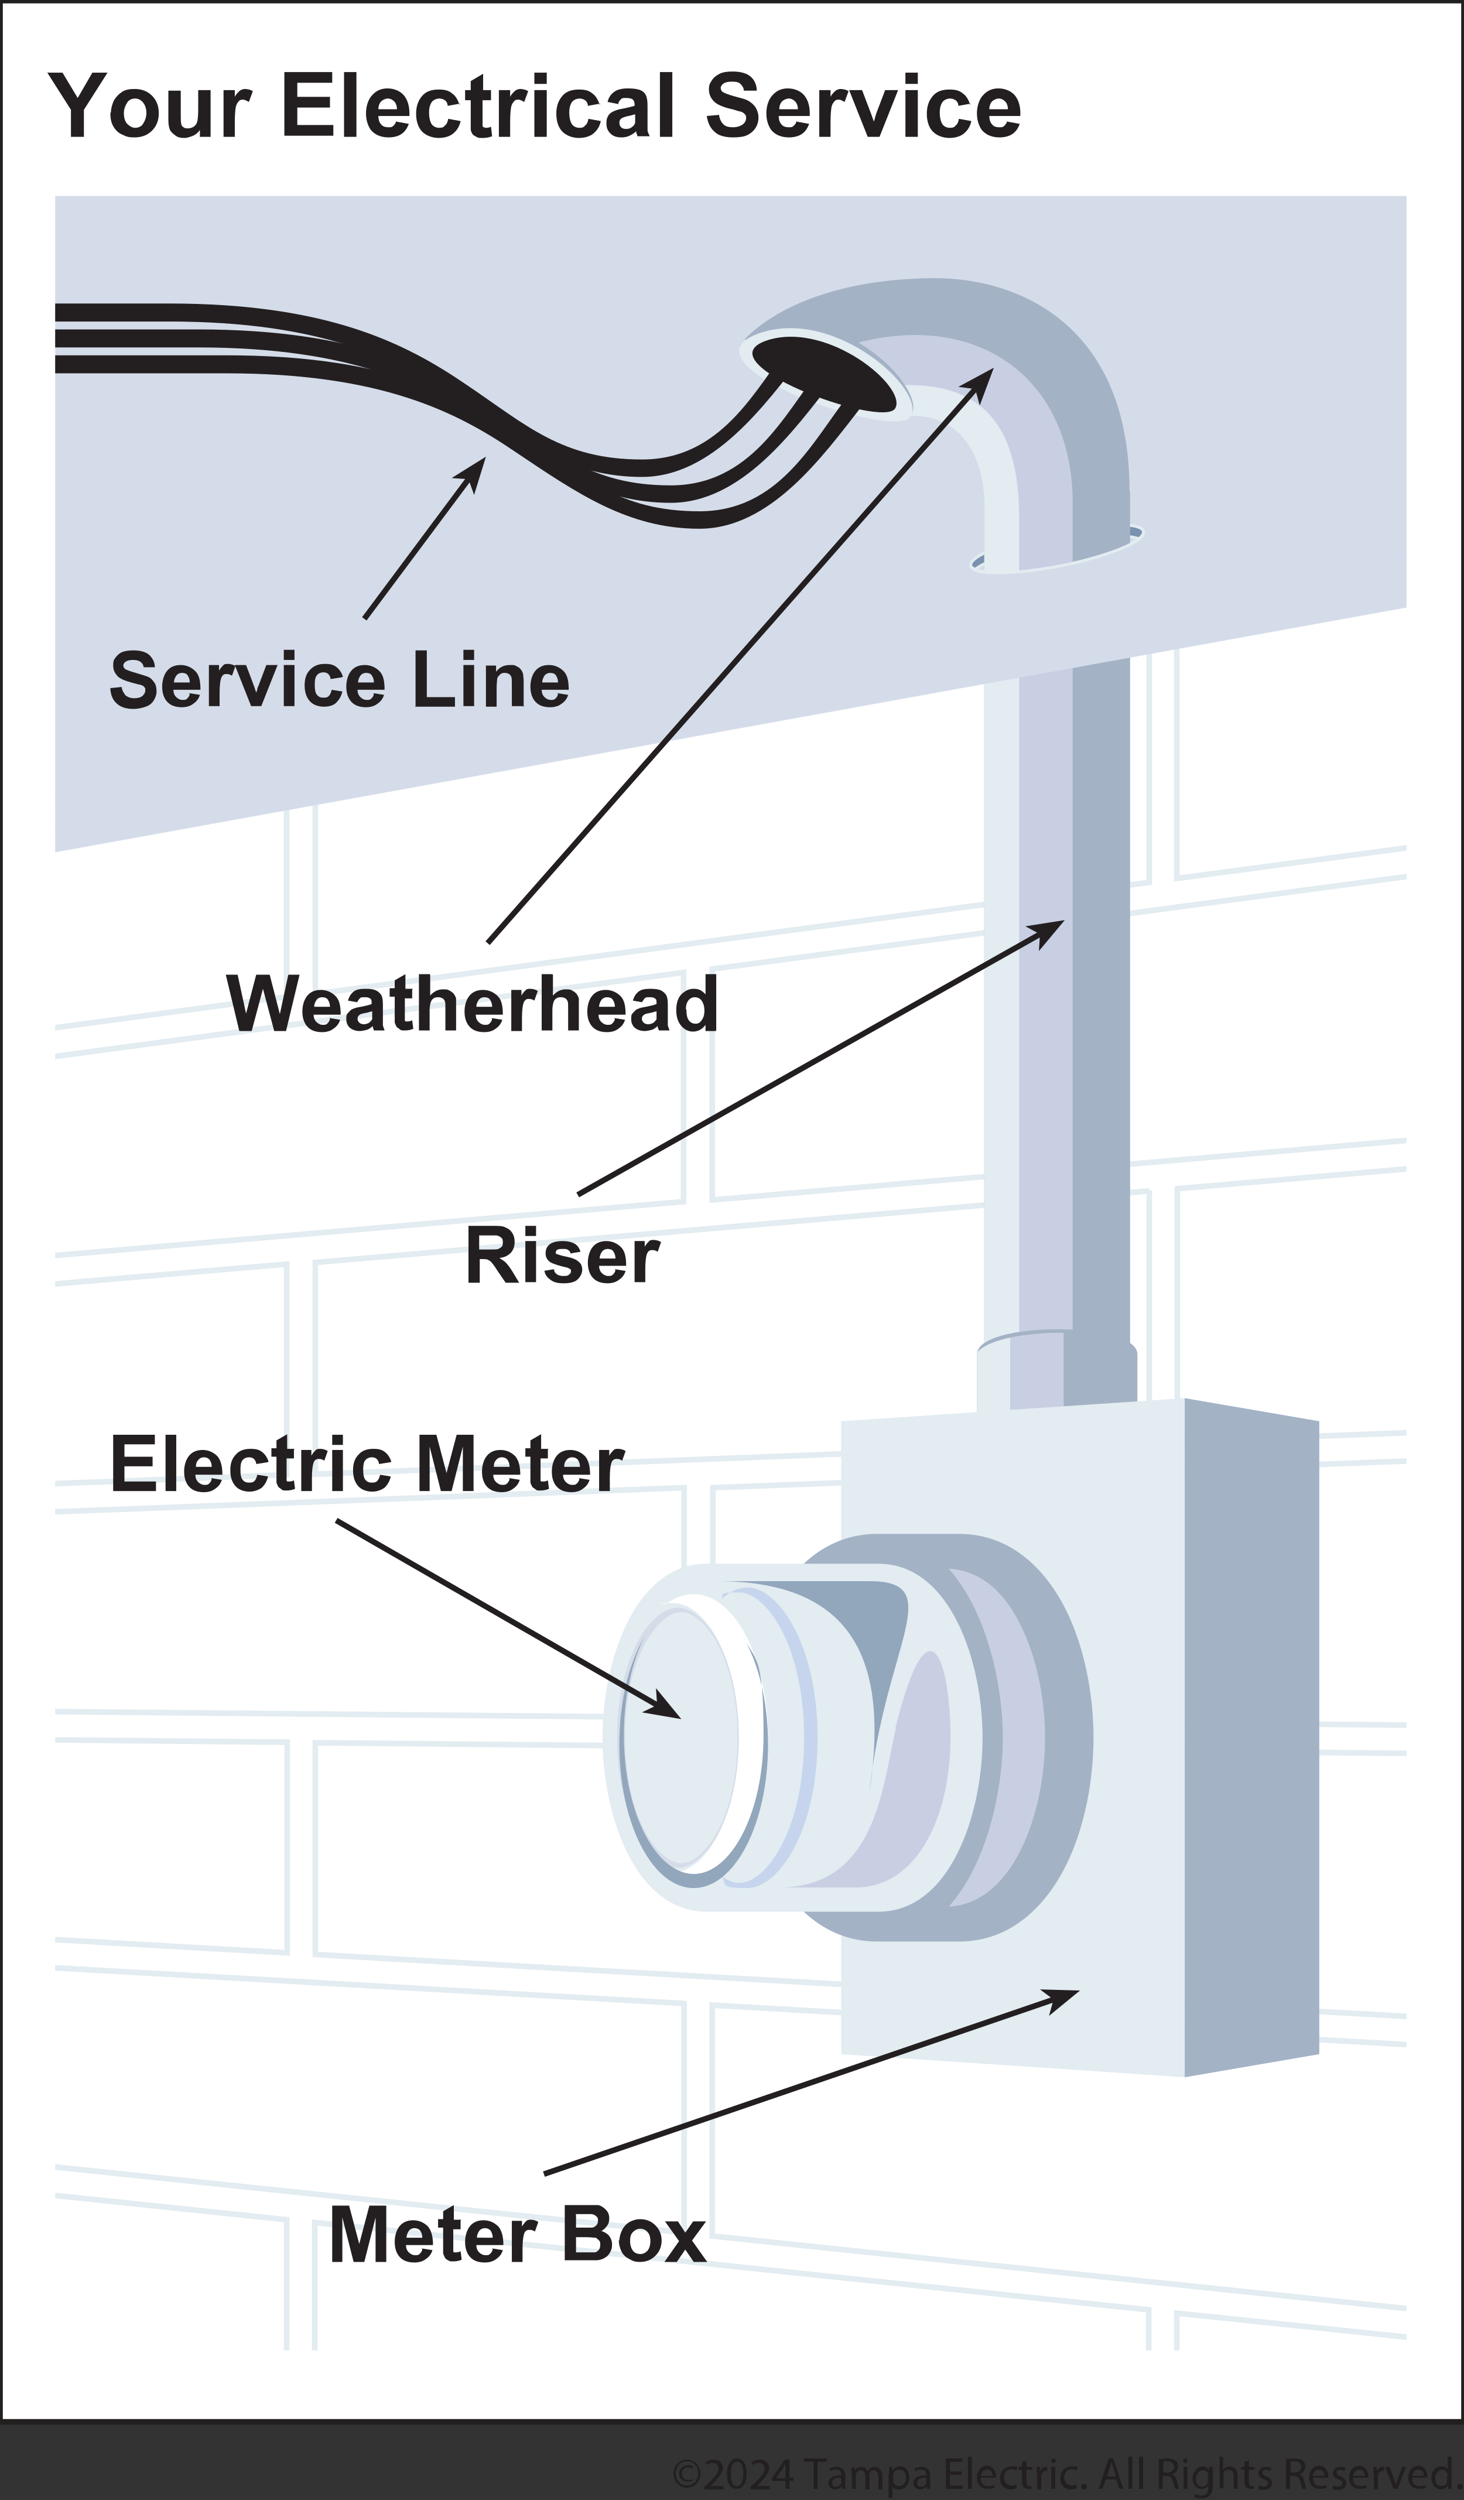
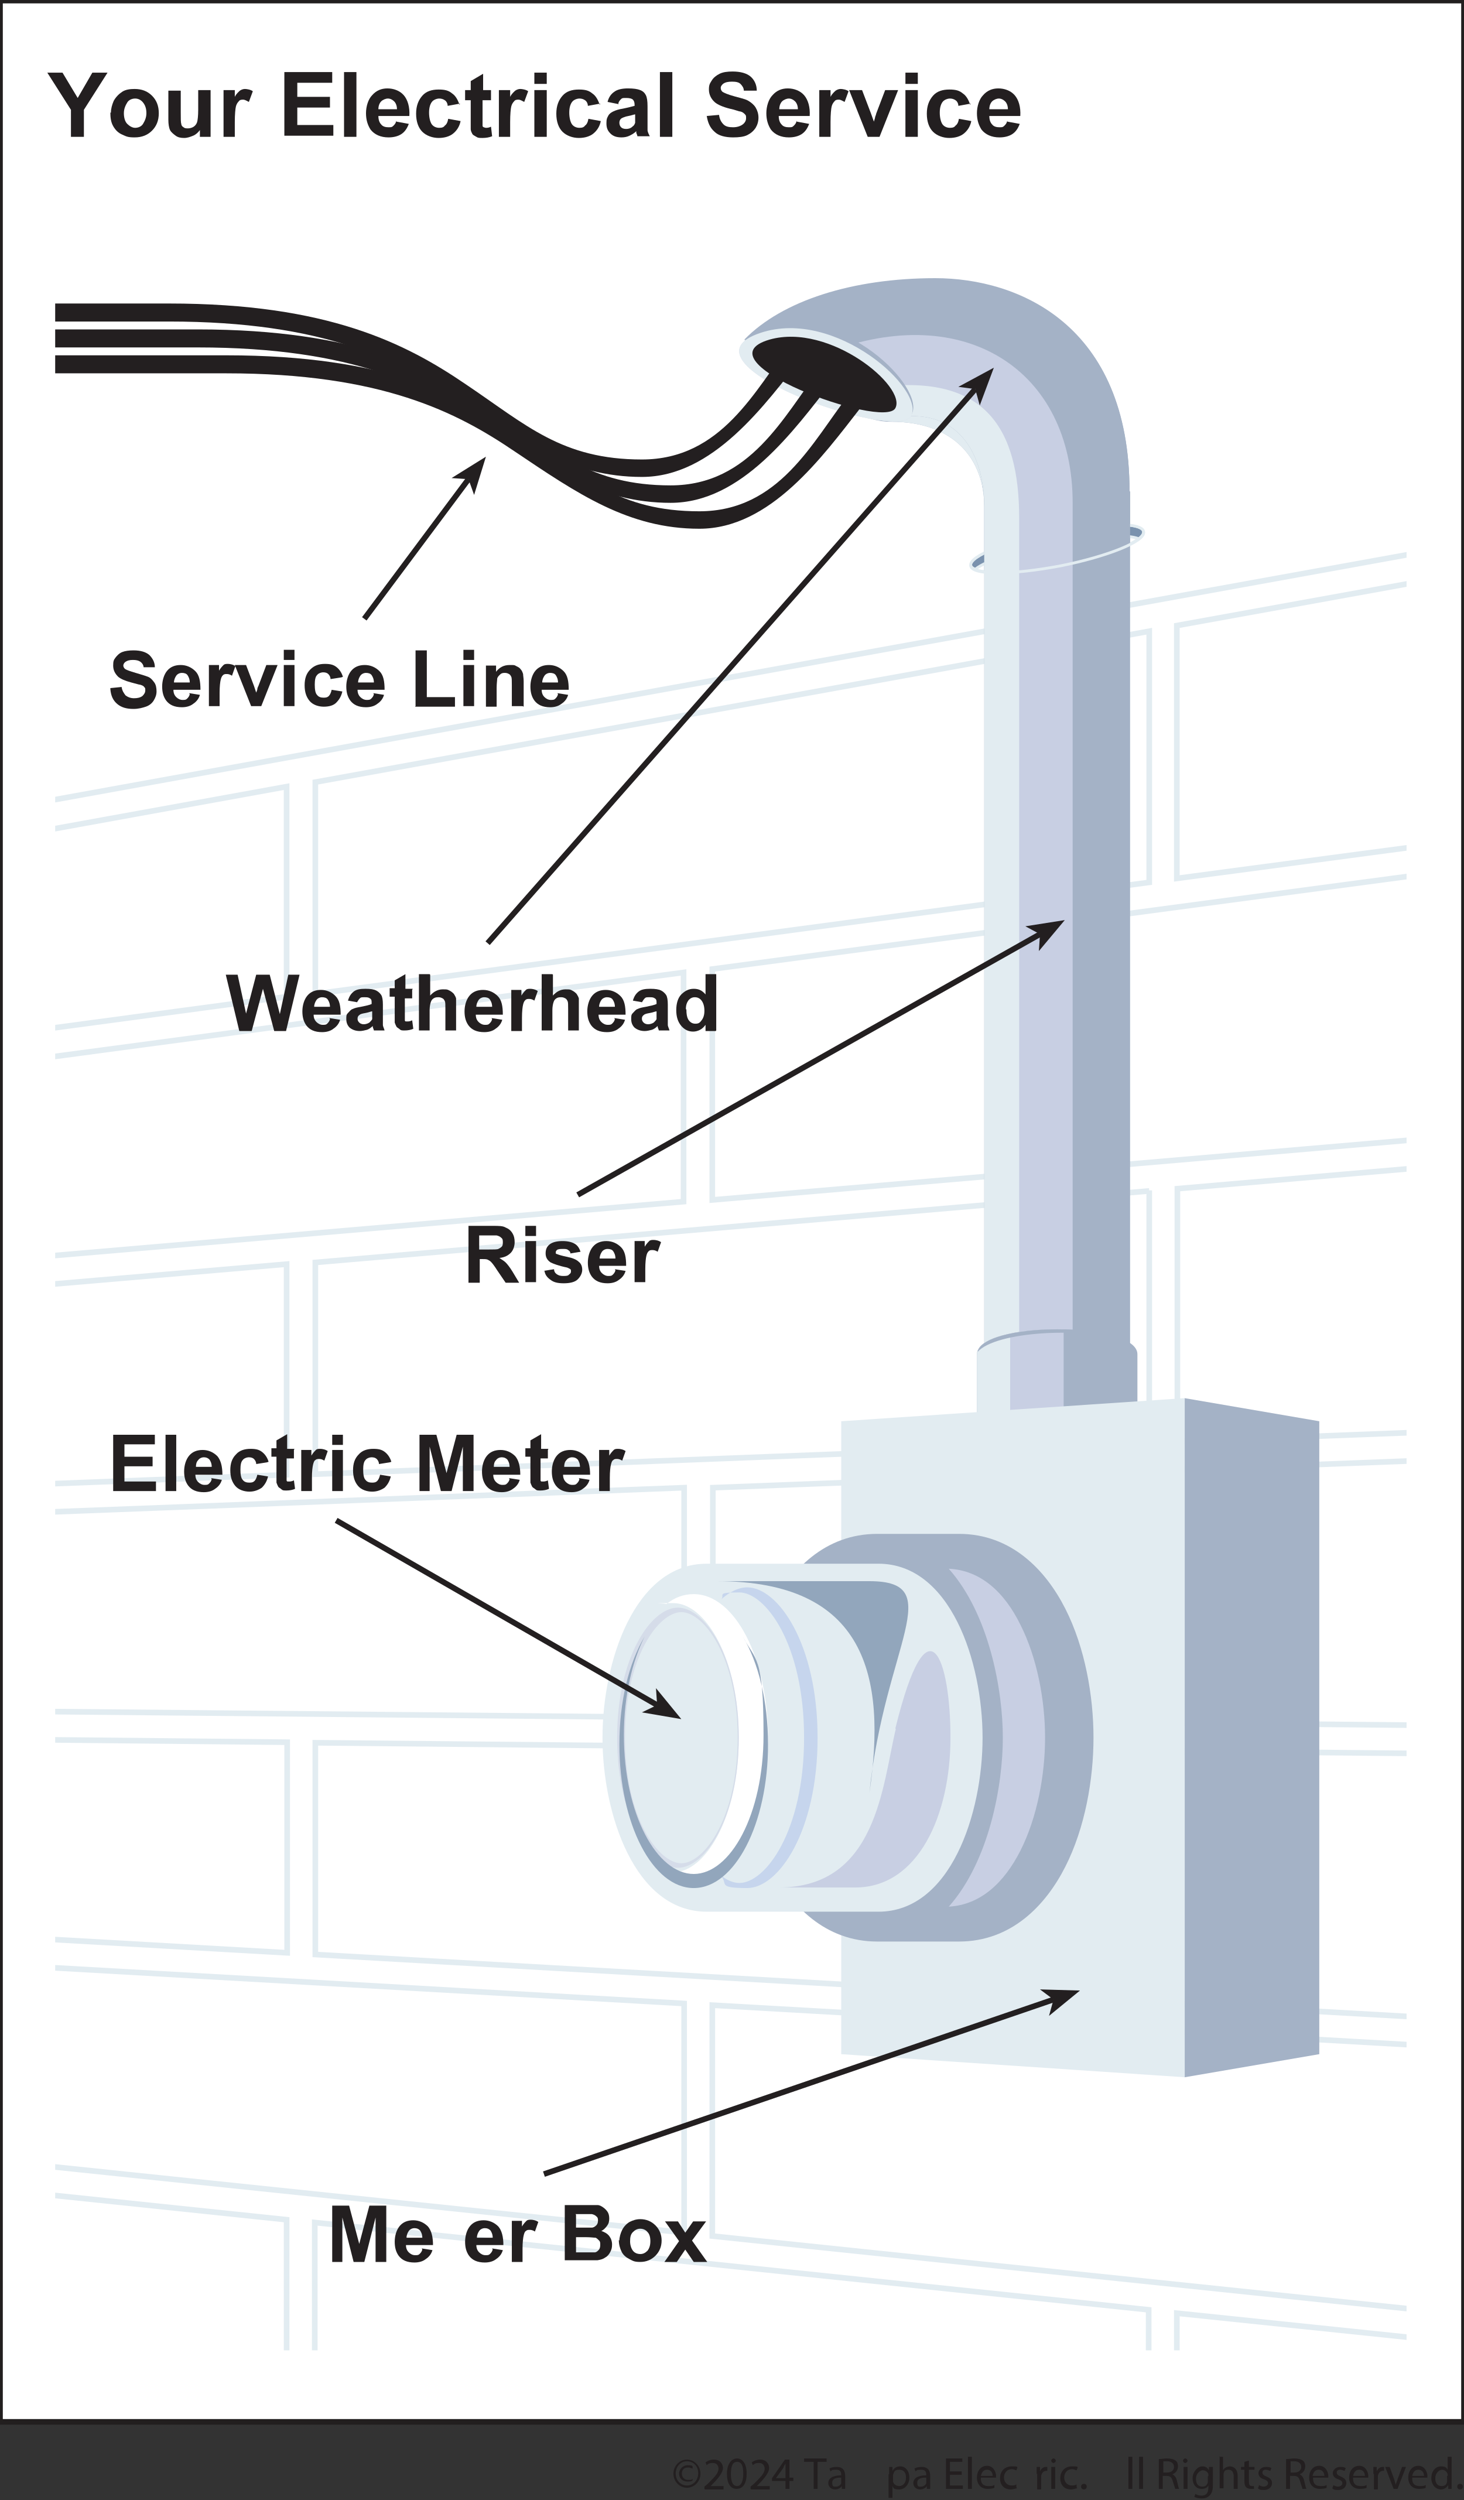
<svg xmlns="http://www.w3.org/2000/svg" id="Layer_1" data-name="Layer 1" version="1.1" viewBox="0 0 260 444">
  <rect x="0" y="0" width="260" height="444" fill="#333333" stroke="none" />
  <defs>
    <style>
      .cls-1, .cls-2, .cls-3, .cls-4, .cls-5, .cls-6, .cls-7, .cls-8, .cls-9, .cls-10, .cls-11, .cls-12, .cls-13, .cls-14 {
        stroke-width: 0px;
      }

      .cls-1, .cls-3, .cls-15 {
        fill: #e2ecf1;
      }

      .cls-1, .cls-9, .cls-10, .cls-13 {
        fill-rule: evenodd;
      }

      .cls-2, .cls-9 {
        fill: #d5dce9;
      }

      .cls-16, .cls-15, .cls-17 {
        stroke-linecap: round;
        stroke-linejoin: round;
        stroke-width: .5px;
      }

      .cls-16, .cls-15, .cls-17, .cls-18 {
        stroke: #e2ecf1;
      }

      .cls-16, .cls-4, .cls-5, .cls-18, .cls-19 {
        fill: none;
      }

      .cls-20 {
        clip-path: url(#clippath-2);
      }

      .cls-21 {
        stroke: #221f1f;
        stroke-miterlimit: 3.9;
      }

      .cls-21, .cls-14 {
        fill: #fff;
      }

      .cls-22 {
        clip-path: url(#clippath-6);
      }

      .cls-4 {
        clip-path: url(#clippath-4);
      }

      .cls-23 {
        clip-path: url(#clippath-7);
      }

      .cls-6 {
        fill: #c8cfe3;
      }

      .cls-24 {
        clip-path: url(#clippath-1);
      }

      .cls-7 {
        fill: #92a6bc;
      }

      .cls-8, .cls-13 {
        fill: #a4b2c6;
      }

      .cls-10, .cls-12 {
        fill: #231f20;
      }

      .cls-11 {
        fill: #c6d5ed;
      }

      .cls-25 {
        clip-path: url(#clippath);
      }

      .cls-17 {
        fill: #7a92ae;
      }

      .cls-26 {
        clip-path: url(#clippath-3);
      }

      .cls-18 {
        stroke-miterlimit: 3.9;
      }

      .cls-27 {
        clip-path: url(#clippath-8);
      }

      .cls-28 {
        clip-path: url(#clippath-5);
      }

      .cls-19 {
        stroke: #231f20;
        stroke-miterlimit: 3.9;
      }
    </style>
    <clipPath id="clippath">
      <polygon class="cls-5" points="9.8 34.8 249.8 34.8 249.8 417.4 9.8 417.4 9.8 34.8 9.8 34.8" />
    </clipPath>
    <clipPath id="clippath-1">
      <path class="cls-5" d="M200.7,87.3v167.7h-25.9V90c0-8.4-5.3-15.1-16.5-15.1s-17-14.5-26.1-14.5c6.7-6.9,19.2-10.9,33.9-10.9s34.5,8.2,34.5,37.8h0Z" />
    </clipPath>
    <clipPath id="clippath-2">
      <path class="cls-5" d="M202,240.5v14.1c0,5.9-28.5,5.9-28.5,0v-14.1c0-5.9,28.5-5.9,28.5,0h0Z" />
    </clipPath>
    <clipPath id="clippath-3">
-       <polygon class="cls-5" points="9.8 34.8 249.8 34.8 249.8 417.4 9.8 417.4 9.8 34.8 9.8 34.8" />
-     </clipPath>
+       </clipPath>
    <clipPath id="clippath-4">
      <polygon class="cls-5" points="-19.9 14.6 295.4 -42.5 295.6 97.6 -19.7 154.7 -19.9 14.6 -19.9 14.6" />
    </clipPath>
    <clipPath id="clippath-5">
      <polygon class="cls-4" points="9.8 34.8 249.8 34.8 249.8 417.4 9.8 417.4 9.8 34.8 9.8 34.8" />
    </clipPath>
    <clipPath id="clippath-6">
      <path class="cls-5" d="M172.4,100.4c-.3-1.6,6.3-4.3,14.8-6,8.5-1.6,15.6-1.7,15.9,0,.3,1.6-6.3,4.3-14.8,6-8.5,1.6-15.6,1.7-15.9,0h0Z" />
    </clipPath>
    <clipPath id="clippath-7">
      <path class="cls-5" d="M200.7,87.3v9.4c-2.6,1.3-7.2,2.7-12.4,3.7-5.6,1.1-10.6,1.5-13.5,1.1v-11.5c0-9.7-4.9-17.8-15.9-15.8-12.2,2.3-17.6-13.9-26.7-13.9,6.7-6.9,19.2-10.9,33.9-10.9s34.5,8.2,34.5,37.8h0Z" />
    </clipPath>
    <clipPath id="clippath-8">
      <polygon class="cls-5" points="9.8 34.8 249.8 34.8 249.8 417.4 9.8 417.4 9.8 34.8 9.8 34.8" />
    </clipPath>
  </defs>
  <g>
    <path class="cls-12" d="M124.4,439.3c0,1.4-1.1,2.5-2.4,2.5s-2.4-1.1-2.4-2.5,1.1-2.5,2.4-2.5,2.4,1.1,2.4,2.5ZM120,439.3c0,1.2.9,2.1,2,2.1s2-.9,2-2.2-.9-2.1-2-2.1-2,.9-2,2.2ZM123,438.4c-.1,0-.4-.2-.8-.2-.8,0-1.1.5-1.1,1.1s.4,1.1,1.1,1.1.6,0,.8-.2v.3c-.2.2-.6.2-.9.2-.9,0-1.5-.6-1.5-1.4s.7-1.5,1.5-1.5.8.1.9.2v.3Z" />
    <path class="cls-12" d="M125.1,442v-.4l.6-.5c1.3-1.3,1.9-1.9,1.9-2.7,0-.5-.3-1-1-1s-.9.2-1.1.4l-.2-.5c.4-.3.9-.5,1.5-.5,1.1,0,1.6.8,1.6,1.5s-.7,1.7-1.8,2.8l-.4.4h0s2.3,0,2.3,0v.6h-3.3Z" />
    <path class="cls-12" d="M132.6,439.3c0,1.8-.7,2.7-1.8,2.7s-1.7-1-1.7-2.7c0-1.7.8-2.7,1.8-2.7s1.7,1,1.7,2.6ZM129.8,439.4c0,1.4.4,2.1,1.1,2.1s1.1-.8,1.1-2.2-.3-2.1-1.1-2.1-1.1.8-1.1,2.2Z" />
    <path class="cls-12" d="M133.3,442v-.4l.6-.5c1.3-1.3,1.9-1.9,1.9-2.7,0-.5-.3-1-1-1s-.9.2-1.1.4l-.2-.5c.4-.3.9-.5,1.5-.5,1.1,0,1.6.8,1.6,1.5s-.7,1.7-1.8,2.8l-.4.4h0s2.3,0,2.3,0v.6h-3.3Z" />
    <path class="cls-12" d="M139.5,442v-1.4h-2.4v-.5l2.3-3.3h.8v3.2h.7v.6h-.7v1.4h-.7ZM139.5,440v-1.7c0-.3,0-.5,0-.8h0c-.2.3-.3.5-.4.8l-1.3,1.8h0s1.7,0,1.7,0Z" />
    <path class="cls-12" d="M144.4,437.2h-1.6v-.6h4v.6h-1.6v4.8h-.7v-4.8Z" />
    <path class="cls-12" d="M149.5,442v-.5h0c-.2.3-.6.6-1.2.6-.8,0-1.2-.6-1.2-1.1,0-.9.8-1.4,2.3-1.4h0c0-.4,0-1-.9-1s-.7.1-1,.3l-.2-.5c.3-.2.8-.3,1.3-.3,1.2,0,1.5.8,1.5,1.6v1.4c0,.3,0,.7,0,.9h-.6ZM149.4,440c-.8,0-1.6.1-1.6.9s.3.7.7.7.8-.3.9-.6c0,0,0-.2,0-.2v-.7Z" />
-     <path class="cls-12" d="M151.2,439.2c0-.4,0-.7,0-1h.6v.6h0c.2-.4.6-.7,1.2-.7s.9.3,1.1.8h0c.1-.2.3-.4.4-.5.2-.2.5-.3.9-.3s1.3.3,1.3,1.7v2.3h-.7v-2.2c0-.7-.3-1.2-.8-1.2s-.7.3-.8.6c0,0,0,.2,0,.4v2.4h-.7v-2.3c0-.6-.3-1.1-.8-1.1s-.8.4-.9.7c0,.1,0,.2,0,.3v2.3h-.7v-2.8Z" />
    <path class="cls-12" d="M157.9,439.4c0-.5,0-.9,0-1.3h.6v.7h0c.3-.5.7-.8,1.4-.8.9,0,1.6.8,1.6,2s-.8,2.1-1.8,2.1-1-.2-1.2-.6h0v2.1h-.7v-4.2ZM158.6,440.4c0,.1,0,.2,0,.3.1.5.6.8,1.1.8.7,0,1.2-.6,1.2-1.5s-.4-1.4-1.2-1.4-.9.3-1.1.9c0,0,0,.2,0,.3v.7Z" />
    <path class="cls-12" d="M164.6,442v-.5h0c-.2.3-.6.6-1.2.6-.8,0-1.2-.6-1.2-1.1,0-.9.8-1.4,2.3-1.4h0c0-.4,0-1-.9-1s-.7.1-1,.3l-.2-.5c.3-.2.8-.3,1.3-.3,1.2,0,1.5.8,1.5,1.6v1.4c0,.3,0,.7,0,.9h-.6ZM164.5,440c-.8,0-1.6.1-1.6.9s.3.7.7.7.8-.3.9-.6c0,0,0-.2,0-.2v-.7Z" />
    <path class="cls-12" d="M170.8,439.5h-2.1v1.9h2.3v.6h-3v-5.4h2.9v.6h-2.2v1.7h2.1v.6Z" />
    <path class="cls-12" d="M171.9,436.3h.7v5.7h-.7v-5.7Z" />
    <path class="cls-12" d="M174.2,440.2c0,1,.6,1.3,1.3,1.3s.8,0,1.1-.2v.5c-.1.1-.6.2-1.2.2-1.2,0-1.9-.8-1.9-2s.7-2.1,1.8-2.1,1.6,1.1,1.6,1.8,0,.3,0,.3h-2.7ZM176.3,439.7c0-.4-.2-1.1-1-1.1s-1,.7-1.1,1.1h2.1Z" />
    <path class="cls-12" d="M180.6,441.9c-.2,0-.6.2-1.1.2-1.2,0-1.9-.8-1.9-2s.8-2.1,2.1-2.1.8.1,1,.2l-.2.5c-.2,0-.4-.2-.8-.2-.9,0-1.4.7-1.4,1.5s.6,1.4,1.3,1.4.7-.1.9-.2v.5Z" />
-     <path class="cls-12" d="M182.3,437v1.1h1v.5h-1v2.1c0,.5.1.8.5.8s.3,0,.4,0v.5c-.1,0-.3,0-.6,0s-.6-.1-.8-.3c-.2-.2-.3-.6-.3-1v-2.1h-.6v-.5h.6v-.9l.7-.2Z" />
    <path class="cls-12" d="M184.1,439.3c0-.5,0-.8,0-1.2h.6v.8h0c.2-.5.6-.8,1.1-.8s.1,0,.2,0v.7c0,0-.1,0-.2,0-.5,0-.8.4-.9.9,0,0,0,.2,0,.3v2.1h-.7v-2.7Z" />
    <path class="cls-12" d="M187.5,437c0,.2-.2.4-.4.4s-.4-.2-.4-.4.2-.4.4-.4.4.2.4.4ZM186.7,442v-3.9h.7v3.9h-.7Z" />
    <path class="cls-12" d="M191.3,441.9c-.2,0-.6.2-1.1.2-1.2,0-1.9-.8-1.9-2s.8-2.1,2.1-2.1.8.1,1,.2l-.2.5c-.2,0-.4-.2-.8-.2-.9,0-1.4.7-1.4,1.5s.6,1.4,1.3,1.4.7-.1.9-.2v.5Z" />
    <path class="cls-12" d="M192,441.6c0-.3.2-.5.5-.5s.5.2.5.5-.2.5-.5.5-.5-.2-.5-.5Z" />
-     <path class="cls-12" d="M196.4,440.3l-.6,1.7h-.7l1.8-5.4h.8l1.8,5.4h-.7l-.6-1.7h-1.9ZM198.2,439.8l-.5-1.6c-.1-.4-.2-.7-.3-1h0c0,.3-.2.6-.3,1l-.5,1.6h1.6Z" />
    <path class="cls-12" d="M200.4,436.3h.7v5.7h-.7v-5.7Z" />
    <path class="cls-12" d="M202.3,436.3h.7v5.7h-.7v-5.7Z" />
    <path class="cls-12" d="M205.9,436.7c.4,0,.9-.1,1.3-.1.7,0,1.2.1,1.6.4.3.2.4.6.4,1,0,.7-.4,1.2-1,1.4h0c.4.2.7.6.8,1.1.2.8.3,1.3.4,1.5h-.7c0-.2-.2-.6-.4-1.3-.2-.7-.4-1-1.1-1h-.7v2.3h-.7v-5.3ZM206.6,439.1h.7c.7,0,1.2-.4,1.2-1s-.5-1-1.2-1c-.3,0-.6,0-.7,0v2Z" />
    <path class="cls-12" d="M210.9,437c0,.2-.2.4-.4.4s-.4-.2-.4-.4.2-.4.4-.4.4.2.4.4ZM210.2,442v-3.9h.7v3.9h-.7Z" />
    <path class="cls-12" d="M215.4,438.1c0,.3,0,.6,0,1.1v2.2c0,.9-.2,1.4-.6,1.8-.4.4-.9.5-1.4.5s-1-.1-1.3-.3l.2-.5c.3.2.7.3,1.1.3.7,0,1.2-.4,1.2-1.4v-.4h0c-.2.4-.6.6-1.2.6-1,0-1.6-.8-1.6-1.9s.9-2.1,1.7-2.1,1,.4,1.2.7h0v-.6h.6ZM214.6,439.7c0-.1,0-.2,0-.3-.1-.4-.5-.7-1-.7s-1.2.6-1.2,1.5.4,1.4,1.1,1.4.8-.3,1-.7c0-.1,0-.3,0-.4v-.7Z" />
    <path class="cls-12" d="M216.5,436.3h.7v2.4h0c.1-.2.3-.4.5-.5.2-.1.5-.2.7-.2.5,0,1.4.3,1.4,1.7v2.3h-.7v-2.2c0-.6-.2-1.2-.9-1.2s-.8.3-.9.7c0,0,0,.2,0,.3v2.3h-.7v-5.7Z" />
    <path class="cls-12" d="M221.8,437v1.1h1v.5h-1v2.1c0,.5.1.8.5.8s.3,0,.4,0v.5c-.1,0-.3,0-.6,0s-.6-.1-.8-.3c-.2-.2-.3-.6-.3-1v-2.1h-.6v-.5h.6v-.9l.7-.2Z" />
    <path class="cls-12" d="M223.5,441.3c.2.1.6.3.9.3.5,0,.8-.3.8-.6s-.2-.5-.7-.7c-.7-.2-1-.6-1-1.1s.5-1.1,1.3-1.1.7.1,1,.2l-.2.5c-.2,0-.4-.2-.8-.2s-.6.2-.6.5.2.5.7.7c.7.3,1,.6,1,1.2s-.5,1.2-1.4,1.2-.8-.1-1.1-.3l.2-.5Z" />
    <path class="cls-12" d="M228.5,436.7c.4,0,.9-.1,1.3-.1.7,0,1.2.1,1.6.4.3.2.4.6.4,1,0,.7-.4,1.2-1,1.4h0c.4.2.7.6.8,1.1.2.8.3,1.3.4,1.5h-.7c0-.2-.2-.6-.4-1.3-.2-.7-.4-1-1.1-1h-.7v2.3h-.7v-5.3ZM229.2,439.1h.7c.7,0,1.2-.4,1.2-1s-.5-1-1.2-1c-.3,0-.6,0-.7,0v2Z" />
    <path class="cls-12" d="M233.2,440.2c0,1,.6,1.3,1.3,1.3s.8,0,1.1-.2v.5c-.1.1-.6.2-1.2.2-1.2,0-1.9-.8-1.9-2s.7-2.1,1.8-2.1,1.6,1.1,1.6,1.8,0,.3,0,.3h-2.7ZM235.2,439.7c0-.4-.2-1.1-1-1.1s-1,.7-1.1,1.1h2.1Z" />
    <path class="cls-12" d="M236.7,441.3c.2.1.6.3.9.3.5,0,.8-.3.8-.6s-.2-.5-.7-.7c-.7-.2-1-.6-1-1.1s.5-1.1,1.3-1.1.7.1,1,.2l-.2.5c-.2,0-.4-.2-.8-.2s-.6.2-.6.5.2.5.7.7c.7.3,1,.6,1,1.2s-.5,1.2-1.4,1.2-.8-.1-1.1-.3l.2-.5Z" />
    <path class="cls-12" d="M240.3,440.2c0,1,.6,1.3,1.3,1.3s.8,0,1.1-.2v.5c-.1.1-.6.2-1.2.2-1.2,0-1.9-.8-1.9-2s.7-2.1,1.8-2.1,1.6,1.1,1.6,1.8,0,.3,0,.3h-2.7ZM242.4,439.7c0-.4-.2-1.1-1-1.1s-1,.7-1.1,1.1h2.1Z" />
    <path class="cls-12" d="M243.9,439.3c0-.5,0-.8,0-1.2h.6v.8h0c.2-.5.6-.8,1.1-.8s.1,0,.2,0v.7c0,0-.1,0-.2,0-.5,0-.8.4-.9.9,0,0,0,.2,0,.3v2.1h-.7v-2.7Z" />
    <path class="cls-12" d="M246.8,438.1l.8,2.2c.1.4.2.7.3,1h0c0-.3.2-.6.3-1l.8-2.2h.7l-1.5,3.9h-.7l-1.5-3.9h.8Z" />
    <path class="cls-12" d="M250.8,440.2c0,1,.6,1.3,1.3,1.3s.8,0,1.1-.2v.5c-.1.1-.6.2-1.2.2-1.2,0-1.9-.8-1.9-2s.7-2.1,1.8-2.1,1.6,1.1,1.6,1.8,0,.3,0,.3h-2.7ZM252.9,439.7c0-.4-.2-1.1-1-1.1s-1,.7-1.1,1.1h2.1Z" />
    <path class="cls-12" d="M257.8,436.3v4.7c0,.3,0,.7,0,1h-.6v-.7h0c-.2.4-.7.8-1.3.8-.9,0-1.7-.8-1.7-2,0-1.3.8-2.1,1.7-2.1s1,.3,1.2.6h0v-2.3h.7ZM257.1,439.7c0,0,0-.2,0-.3-.1-.4-.5-.8-1-.8s-1.2.6-1.2,1.5.4,1.4,1.1,1.4.9-.3,1-.8c0,0,0-.2,0-.3v-.7Z" />
    <path class="cls-12" d="M258.8,441.6c0-.3.2-.5.5-.5s.5.2.5.5-.2.5-.5.5-.5-.2-.5-.5Z" />
  </g>
  <rect class="cls-21" y=".1" width="260" height="430" />
  <g class="cls-25">
    <path class="cls-18" d="M204.1,112.1l-148.1,26.8v37.6l148.1-19.8v-44.6h0ZM204.1,211.5l-148.1,12.7v37.6l148.1-5.7v-44.7h0ZM204.1,310.9l-148.1-1.4v37.6l148.1,8.4v-44.7h0ZM209.1,355.8l86.9,4.9c.5,0,1,.5.9,1.1l-.2,3c0,.5-.5,1-1.1.9l-169.1-9.6v41l169.5,17.7c.5,0,.9.6.9,1.1l-.3,3c0,.5-.6.9-1.1.9l-86.5-9v39.6c0,.5-.5,1-1,1h-3c-.5,0-1-.5-1-1v-40.2l-148.1-15.5v39.8c0,.5-.5,1-1,1h-3c-.5,0-1-.5-1-1v-40.3l-70.7-7.4c-.5,0-.9-.6-.9-1.1l.3-3c0-.5.6-.9,1.1-.9l140.8,14.7v-40.7l-141.2-8c-.5,0-1-.5-.9-1.1l.2-3c0-.5.5-1,1.1-.9l70.3,4v-37.4l-70.5-.7c-.5,0-1-.5-1-1v-3c0-.5.5-1,1-1l141,1.3v-40.8l-140.9,5.4c-.5,0-1-.4-1-1v-3c-.1-.5.3-1,.8-1l70.5-2.7v-37.4l-70.2,6c-.5,0-1-.4-1.1-.9l-.3-3c0-.5.4-1,.9-1.1l141.2-12.1v-40.7l-140.7,18.8c-.5,0-1.1-.3-1.1-.9l-.4-3c0-.5.3-1.1.9-1.1l70.8-9.5v-37.3l-70,12.7c-.5,0-1.1-.3-1.2-.8l-.5-3c0-.5.3-1.1.8-1.2l315.3-57.1c.5,0,1.1.3,1.2.8l.5,3c0,.5-.3,1.1-.8,1.2l-87.2,15.8v44.9l86.5-11.5c.5,0,1.1.3,1.1.9l.4,3c0,.5-.3,1.1-.9,1.1l-169.6,22.6v41l169.1-14.5c.5,0,1,.4,1.1.9l.3,3c0,.5-.4,1-.9,1.1l-87,7.5v44.9l86.7-3.3c.5,0,1,.4,1,1v3c.1.5-.3,1-.8,1l-169.4,6.5v41l169.3,1.6c.5,0,1,.5,1,1v3c0,.5-.5,1-1,1l-86.8-.8v44.9h0Z" />
  </g>
  <path class="cls-8" d="M200.7,87.3v167.7h-25.9V90c0-8.4-5.3-15.1-16.5-15.1s-17-14.5-26.1-14.5c6.7-6.9,19.2-10.9,33.9-10.9s34.5,8.2,34.5,37.8h0Z" />
  <g class="cls-24">
    <path class="cls-3" d="M140.1,63.6c5.1-1.7,10.3-2.3,17.4-2.3s26.3,4.5,26.3,28.1v159.5h-9.5V92.1c0-13.7-7.2-17.7-24.7-17.7s-9.5-10.8-9.5-10.8h0Z" />
    <path class="cls-6" d="M146.8,62.1c5.1-1.7,10.3-2.3,17.4-2.3s26.3,6,26.3,29.6v159.5h-9.5V92.1c0-16-6.9-23.3-24.7-23.3s-9.5-6.7-9.5-6.7h0Z" />
  </g>
  <path class="cls-8" d="M202,240.5v14.1c0,5.9-28.5,5.9-28.5,0v-14.1c0-5.9,28.5-5.9,28.5,0h0Z" />
  <g class="cls-20">
    <path class="cls-3" d="M138.6,88.7c5.1-1.7,10.3-2.3,17.4-2.3s26.3,6,26.3,29.6v159.5h-9.5V118.7c0-13-9-23.3-24.7-23.3s-9.5-6.7-9.5-6.7h0Z" />
    <path class="cls-6" d="M145.2,88.7c5.1-1.7,10.3-2.3,17.4-2.3s26.3,6,26.3,29.6v159.5h-9.5V118.7c0-13-9-23.3-24.7-23.3s-9.5-6.7-9.5-6.7h0Z" />
    <path class="cls-8" d="M199.8,238c-7.8-2.3-22.9-1.6-26.2,2.1.9-4.5,19.7-5.3,26.2-2.1h0Z" />
  </g>
  <path class="cls-9" d="M135.1,59.1c13.3-4.4,29.3,10.1,26.7,14.8-2.6,4.7-42.9-9.5-26.7-14.8h0Z" />
  <g class="cls-26">
    <path class="cls-10" d="M136.7,60.3c10.7-3,24.4,8.4,22.3,12.2-2.1,3.8-35.5-8.4-22.3-12.2h0Z" />
    <polygon class="cls-2" points="-19.9 16.6 295.4 -40.5 295.6 99.6 -19.7 156.7 -19.9 16.6 -19.9 16.6" />
  </g>
  <g class="cls-28">
    <path class="cls-14" d="M-19.9,153.7l315.3-57.1.2,1L-19.7,154.7l-.2-1h0ZM62.7,124.8l-9.8,1.8h-.6c0,.1-25.3,4.7-25.3,4.7l-34.4,12.7,34.9-6.3,35.1-12.8h0ZM103.4,117.4l-9.8,1.8h-.5c0,0-25.3,4.7-25.3,4.7l-34.4,12.7,34.9-6.3,35.1-12.8h0ZM144.1,110l-9.8,1.8h-.5c0,0-25.3,4.7-25.3,4.7l-34.5,12.7,34.9-6.3,35.1-12.8h0ZM184.9,102.7l-9.8,1.8h-.5c0,0-25.3,4.7-25.3,4.7l-34.5,12.7,34.9-6.3,35.1-12.8h0ZM225.6,95.3l-9.8,1.8h-.5c0,0-25.3,4.7-25.3,4.7l-34.5,12.7,34.9-6.3,35.1-12.8h0ZM87.8,112.7l-19.3,3.5h-.6c0,.1-15.6,2.9-15.6,2.9l-34.5,12.7,34.9-6.3,35.1-12.8h0ZM128.5,105.4l-19.3,3.5h-.5c0,0-15.6,2.9-15.6,2.9l-34.6,12.7,34.9-6.3,35.1-12.8h0ZM169.2,98l-19.3,3.5h-.5c0,0-15.6,2.9-15.6,2.9l-34.6,12.7,34.9-6.3,35.1-12.8h0ZM209.9,90.6l-19.3,3.5h-.5c0,0-15.6,2.9-15.6,2.9l-34.6,12.8,34.9-6.3,35.1-12.8h0ZM250.7,83.2l-19.3,3.5h-.5c0,0-15.6,2.9-15.6,2.9l-34.6,12.8,34.9-6.3,35.1-12.8h0ZM62.6,109.8l-9.8,1.8h-.5c0,0-25.3,4.7-25.3,4.7l-34.5,12.7,34.9-6.3,35.1-12.8h0ZM103.3,102.4l-9.8,1.8h-.4c0,0-.3-.8-.3-.8l.5-.2,35.1-12.8-19.3,3.5h-.4c0,0-.3-.8-.3-.8l.5-.2,35.1-12.8-9.8,1.8h-.3c0,0-.3-.8-.3-.8h.4c0-.1,35.1-13,35.1-13l-19.3,3.5h-.3c0,0-.3-.8-.3-.8h.4c0-.1,35.1-13,35.1-13l-9.8,1.8-.5-.9h.2c0,0,35.1-12.9,35.1-12.9l-19.3,3.5-.5-.9h.2c0,0,35.1-12.9,35.1-12.9l-9.8,1.8-.4-.9,35.2-12.9-19.3,3.5-.4-.9,35.2-12.9-35,6.3-35.1,12.8,34.9-6.3.2,1-15.6,2.8-35.1,12.8,34.9-6.3.2,1-25.3,4.6-34.9,12.8,34.9-6.3h-.2c0,0,.3,1,.3,1l-15.6,2.8-34.9,12.8,34.9-6.3h-.2c0,0,.3,1,.3,1l-25.3,4.6-34.8,12.8,34.9-6.3h-.4c0,.1.3,1,.3,1l-15.6,2.8-34.8,12.8,34.9-6.3h-.4c0,.1.3,1,.3,1l-25.3,4.6-34.7,12.8,34.9-6.3-.5.2.3.9-15.6,2.8-34.7,12.8,34.9-6.3-.5.2.3.9-25.3,4.6-34.5,12.7,34.9-6.3,35.1-12.8h0ZM87.7,97.7l-19.3,3.5h-.5c0,0-15.6,2.9-15.6,2.9l-34.6,12.8,34.9-6.3,35.1-12.8h0ZM62.5,94.8l-9.8,1.8h-.3c0,0-.3-.8-.3-.8h.4c0-.1,35.1-13,35.1-13l-19.3,3.5h-.3c0,0-.3-.8-.3-.8h.4c0-.1,35.1-13,35.1-13l-9.8,1.8h-.2s-.3-.9-.3-.9h.3c0,0,35.1-12.9,35.1-12.9l-19.3,3.5h-.2s-.3-.9-.3-.9h.3c0-.1,35.1-12.9,35.1-12.9l-9.8,1.8-.4-.9,35.2-12.9-19.3,3.5-.4-.9,35.3-12.9-35,6.3-35,12.8,34.9-6.3.2,1-15.6,2.8-35,12.8,34.9-6.3.2,1-25.3,4.6-34.9,12.8,34.9-6.3h-.3c0,.1.3,1,.3,1l-15.6,2.8-34.9,12.8,34.9-6.3h-.3c0,0,.3,1,.3,1l-25.3,4.6-34.7,12.8,34.9-6.3h-.4c0,.1.3,1,.3,1l-15.6,2.8-34.7,12.8,34.9-6.3h-.4c0,.1.3,1,.3,1l-25.3,4.6-34.6,12.8,34.9-6.3,35.1-12.8h0ZM103.2,87.4l-9.8,1.8h-.3c0,0-.3-.8-.3-.8h.4c0-.1,35.1-13,35.1-13l-19.3,3.5h-.3c0,0-.3-.8-.3-.8h.4c0-.1,35.1-13,35.1-13l-9.8,1.8h-.2s-.3-.9-.3-.9h.2c0,0,35.1-12.9,35.1-12.9l-19.3,3.5h-.2s-.3-.9-.3-.9h.3c0,0,35.1-12.9,35.1-12.9l-9.8,1.8-.4-.9,35.2-12.9-19.3,3.5-.4-.9,35.3-12.9-35,6.4-35,12.8,34.9-6.3.2,1-15.6,2.8-35,12.8,34.9-6.3.2,1-25.3,4.6-34.9,12.8,34.9-6.3h-.3c0,0,.3,1,.3,1l-15.6,2.8-34.9,12.8,34.9-6.3h-.2c0,0,.3,1,.3,1l-25.3,4.6-34.8,12.8,34.9-6.3h-.4c0,.1.3,1,.3,1l-15.6,2.8-34.8,12.8,34.9-6.3h-.4c0,.1.3,1,.3,1l-25.3,4.6-34.6,12.8,34.9-6.3,35.1-12.8h0ZM52.1,35.7l35.1-12.8-34.9,6.3-35.1,12.8,34.9-6.3h0ZM92.8,28.3l35.1-12.8-34.9,6.3-35.1,12.8,34.9-6.3h0ZM133.6,20.9l35.1-12.8-34.9,6.3-35.1,12.8,35-6.3h0ZM174.3,13.5L209.3.7l-34.9,6.3-35.1,12.8,35-6.3h0ZM215,6.2l35-12.8L215.1-.3l-35.1,12.8,35-6.3h0ZM255.8-1.2l35-12.8-34.9,6.3-35.1,12.8,35.1-6.4h0ZM92.9,43.3l35.1-12.8-19.3,3.5-15.6,2.8-35.1,12.8,34.9-6.3h0ZM133.6,35.9l35.1-12.8-34.9,6.3-35.1,12.8,34.9-6.3h0ZM174.3,28.5l35.1-12.8-34.9,6.3-35.1,12.8,34.9-6.3h0ZM215,21.2l35.1-12.8-34.9,6.3-35.1,12.8,34.9-6.3h0ZM255.8,13.8L290.9,1l-34.9,6.3-35.1,12.8,34.9-6.3h0ZM255.8,28.8l35.1-12.8-19.3,3.5-15.6,2.8-35.1,12.8,34.9-6.3h0ZM134.3,96.8h-.4c0,.1-25.4,4.7-25.4,4.7l-34.6,12.7,34.9-6.3,35.1-12.8-9.8,1.8h0ZM175,89.4h-.4c0,.1-25.4,4.7-25.4,4.7l-34.6,12.7,34.9-6.3,35.1-12.8-9.8,1.8h0ZM215.7,82.1h-.3c0,.1-25.4,4.7-25.4,4.7l-34.6,12.8,34.9-6.3,35.1-12.8-9.8,1.8h0ZM256.4,74.7h-.3c0,.1-25.4,4.6-25.4,4.6l-34.6,12.8,34.9-6.3,35.1-12.8-9.8,1.8h0ZM26.9,32.7l35.1-12.8-34.9,6.3-35.1,12.8,34.9-6.3h0ZM67.6,25.4l35.1-12.8-34.9,6.3-35.1,12.8,34.9-6.3h0ZM108.3,18l35.1-12.8-34.9,6.3-35.1,12.8,35-6.3h0ZM149.1,10.6l35.1-12.8-34.9,6.3-35.1,12.8,35-6.3h0ZM189.8,3.2l35-12.8-34.9,6.3-35.1,12.8,35-6.3h0ZM230.5-4.2l35-12.8-34.9,6.3-35.1,12.8,19.3-3.5,15.7-2.8h0ZM27,47.7l35.1-12.8-35,6.4L-7.9,54.1l34.9-6.3h0ZM68,41.3l-15.6,2.8-35.1,12.8,34.9-6.3,35.1-12.8-19.3,3.5h0ZM67.7,40.3l35.1-12.8-35,6.3-35.1,12.8,34.9-6.3h0ZM108.4,33l35.1-12.8-35,6.3-35.1,12.8,34.9-6.3h0ZM149.1,25.6l35.1-12.8-34.9,6.3-35.1,12.8,34.9-6.3h0ZM189.9,18.2l35.1-12.8-34.9,6.3-35.1,12.8,34.9-6.3h0ZM230.6,10.9l35.1-12.8-34.9,6.3-35.1,12.8,34.9-6.3h0ZM27.1,62.7l35.1-12.8-9.8,1.8-25.4,4.6-34.9,12.8,34.9-6.3h0ZM68,56.3l-15.7,2.9-35,12.8,34.9-6.3,35-12.8-19.3,3.5h0ZM67.8,55.3l35.1-12.8-9.8,1.8-25.3,4.6-35,12.8,34.9-6.3h0ZM108.7,48.9l-15.7,2.9-35,12.8,34.9-6.3,35-12.8-19.3,3.5h0ZM108.5,48l35.1-12.8-35.1,6.4-35,12.8,34.9-6.3h0ZM27.2,77.7l35.1-12.8-9.8,1.8-25.5,4.6-34.8,12.8,34.9-6.3h0ZM68.2,71.3h-.2c0,0-15.6,2.9-15.6,2.9l-34.9,12.8,34.9-6.3,35.1-12.8-19.3,3.5h0ZM67.9,70.3l35.1-12.8-9.8,1.8-25.4,4.6-34.9,12.8,34.9-6.3h0ZM231,41.8l-15.8,2.9-35,12.8,34.9-6.3,35.1-12.8-19.3,3.5h0ZM230.7,40.8l35.1-12.8-9.8,1.8-25.3,4.6-35,12.8,34.9-6.3h0ZM271.7,34.4l-15.7,2.9-35,12.8,34.9-6.3,35.1-12.8-19.3,3.5h0ZM27.3,92.7l35.1-12.8-9.8,1.8h-.2c0,0-25.3,4.6-25.3,4.6l-34.7,12.8,34.9-6.3h0ZM190.4,64.1h-.3c0,0-15.6,2.9-15.6,2.9l-34.8,12.8,34.9-6.3,35.1-12.8-19.3,3.5h0ZM190.1,63.2l35.1-12.8-9.8,1.8-25.5,4.6-34.8,12.8,34.9-6.3h0ZM231.1,56.8h-.2c0,0-15.6,2.9-15.6,2.9l-34.8,12.8,34.9-6.3,35.1-12.8-19.3,3.5h0ZM230.8,55.8l35.1-12.8-9.8,1.8-25.4,4.6-34.8,12.8,34.9-6.3h0ZM271.8,49.4h-.2c0,0-15.6,2.9-15.6,2.9l-34.9,12.8,34.9-6.3,35.1-12.8-19.3,3.5h0ZM149.8,86.5h-.4c0,.1-15.7,2.9-15.7,2.9l-34.7,12.8,34.9-6.3,35.1-12.8-19.3,3.5h0ZM149.5,85.5l35.1-12.8-9.8,1.8h-.3c0,0-25.3,4.6-25.3,4.6l-34.7,12.8,34.9-6.3h0ZM190.5,79.1h-.4c0,.1-15.6,2.9-15.6,2.9l-34.7,12.8,34.9-6.3,35.1-12.8-19.3,3.5h0ZM190.2,78.2l35.1-12.8-9.8,1.8h-.2c0,0-25.3,4.6-25.3,4.6l-34.7,12.8,34.9-6.3h0ZM231.2,71.8h-.3c0,.1-15.6,2.9-15.6,2.9l-34.7,12.8,34.9-6.3,35.1-12.8-19.3,3.5h0ZM231,70.8l35.1-12.8-9.8,1.8h-.2c0,0-25.3,4.6-25.3,4.6l-34.7,12.8,34.9-6.3h0ZM271.9,64.4h-.3c0,.1-15.6,2.9-15.6,2.9l-34.8,12.8,34.9-6.3,35.1-12.8-19.3,3.5h0ZM272,79.4l-.4.2-15.7,2.8-34.7,12.8,34.9-6.3,35.1-12.8-19.3,3.5h0ZM271.5,87l-34.6,12.7,34.9-6.3,40-14.6.3.9-34.6,12.7,17.8-3.2.2,1-23.5,4.2-.5.2-40.2,7.2-.5.2-40.2,7.2-.5.2-40.2,7.2-.6.2-40.1,7.2-.6.2-40.1,7.2-.6.2-40.1,7.1-.6.2-40.1,7.1-.7.2-6.2,1-.2-1,6.8-1.2,35.1-12.8-9.8,1.8-.5.2-31.5,5.6-.2-1,31.9-5.8,35.1-12.8-19.3,3.5-.5.2-15.7,2.7-40.6,15-.3-.9,35.8-13.1-19.3,3.5-.6.2-6.2,1-.2-1,6.7-1.2,35.1-12.8-9.8,1.8-.4.2-31.5,5.6-.2-1,31.8-5.8,35.1-12.8-19.3,3.5-.4.2-15.7,2.8-40.6,14.9-.3-.9,35.7-13-19.3,3.5-.5.2-6.2,1-.2-1,6.6-1.2,35.1-12.8-9.8,1.8h-.3c0,.1-31.5,5.8-31.5,5.8l-.2-1,31.7-5.7,35.1-12.8-19.3,3.5h-.3c0,.1-15.6,2.9-15.6,2.9l-40.6,14.9-.3-.9,35.6-13-19.3,3.5h-.4c0,.1-6.2,1.2-6.2,1.2l-.2-1,6.5-1.2,35.1-12.8-9.8,1.8h-.2c0,0-31.5,5.7-31.5,5.7l-.2-1,31.6-5.7,35.1-12.8-19.3,3.5h-.2c0,0-15.6,2.9-15.6,2.9l-40.6,14.9-.3-.9,35.5-13-19.3,3.5h-.3c0,0-6.2,1.2-6.2,1.2l-.2-1,6.4-1.2,35.1-12.8-9.8,1.8-31.6,5.7-.2-1,31.5-5.7,35-12.8-19.3,3.5-15.7,2.9-40.6,14.9-.3-.9,35.3-12.9-19.3,3.5-6.4,1.2-.2-1,6.3-1.1,35.1-12.8-9.8,1.8-31.5,5.7-.2-1,31.4-5.7,35.1-12.8-19.3,3.5-15.7,2.8-40.6,14.9-.3-.9L5.9,52.6l-19.3,3.5-6.3,1.1-.2-1,6.2-1.1,35.1-12.8-41.2,7.5-.2-1,31.3-5.7,35.1-12.8-34.9,6.3-40.6,14.8-.3-.9L5.8,37.6l-25.5,4.6-.2-1,6.1-1.1,35.1-12.8-41.1,7.4-.2-1L108.2,10.5l40.7-7.4,40.7-7.4,40.7-7.4,40.7-7.4,24.3-4.4.2,1-24.2,4.4-35.1,12.8,19.3-3.5,15.7-2.8,40.6-14.9.3.9-35.3,12.9,18.5-3.3,1-.2.3.9-35.3,12.9,34-6.2.2,1-24.1,4.4-35.1,12.8,34.9-6.3,40.6-14.9.3.9-35.2,12.9,18.4-3.3v.2s1-.3,1-.3l.3.9-35.2,12.9,33.9-6.1.2,1-24.1,4.4-35.1,12.8,34.9-6.3,40.5-14.8.3.9-35.1,12.8,18.3-3.3v.2s1-.3,1-.3l.3.9-35.1,12.8,33.8-6.1.2,1-24.1,4.4-35,12.8,34.9-6.3,40.4-14.8.3.9-35,12.8,18.2-3.3v.2s1-.3,1-.3l.3.9-35,12.8,33.7-6.1.2,1-24.1,4.4-34.9,12.8,34.9-6.3,40.3-14.8.3.9-34.9,12.8,18.1-3.3v.2s1-.3,1-.3l.3.9-34.9,12.8,33.6-6.1.2,1-24.1,4.4-34.8,12.8,34.9-6.3,40.2-14.7.3.9-34.8,12.7,18-3.3v.2s1-.3,1-.3l.3.9-34.8,12.7,33.5-6.1.2,1-24.1,4.4-34.7,12.8,34.9-6.3,40.1-14.7.3.9-34.7,12.7,17.9-3.2v.3s1-.3,1-.3l.3.9-34.7,12.7,33.4-6,.2,1-24.1,4.4h0ZM231.1,100.8l35.1-12.8-9.8,1.8-.4.2-25.4,4.5-34.5,12.7,34.9-6.3h0ZM52.4,126.7l.5-.2-.5.2h0ZM93.2,119.3l.5-.2-.5.2h0ZM133.9,112l.5-.2-.5.2h0ZM174.6,104.6l.5-.2-.5.2h0ZM215.4,97.2l.4-.2-.4.2h0ZM68,116.4l.5-.2-.5.2h0ZM108.7,109l.5-.2-.5.2h0ZM149.4,101.7l.5-.2-.5.2h0ZM190.2,94.3l.5-.2-.5.2h0ZM230.9,86.9l.4-.2-.4.2h0ZM52.4,111.7l.4-.2-.4.2h0ZM174.6,59.5h0ZM133.9,81.9h.3c0-.1-.3,0-.3,0h0ZM93.2,104.3h.4c0-.1-.4,0-.4,0h0ZM190.2,49.2h0ZM149.4,71.6h.3c0-.1-.3,0-.3,0h0ZM108.7,94h.4c0-.1-.4,0-.4,0h0ZM68,101.4l.4-.2-.4.2h0ZM93.2,74.3h.2c0,0-.2,0-.2,0h0ZM52.4,96.7h.3c0-.1-.3,0-.3,0h0ZM108.7,64h.2c0,0-.2,0-.2,0h0ZM68,86.4h.3c0-.1-.3,0-.3,0h0ZM133.9,66.9h.2c0,0-.2,0-.2,0h0ZM93.2,89.3h.3c0-.1-.3,0-.3,0h0ZM149.4,56.6h.2c0,0-.2,0-.2,0h0ZM108.7,79h.3c0-.1-.3,0-.3,0h0Z" />
    <polygon class="cls-15" points="-19.9 147.3 295.4 90.2 295.6 97.6 -19.7 154.7 -19.9 147.3 -19.9 147.3" />
  </g>
  <polygon class="cls-3" points="149.4 252.4 210.4 248.3 210.4 368.9 149.4 364.8 149.4 252.4 149.4 252.4" />
  <polygon class="cls-8" points="234.3 252.4 210.4 248.3 210.4 368.9 234.3 364.8 234.3 252.4 234.3 252.4" />
  <path class="cls-8" d="M189.2,285.7c3.5,6.9,5,15.5,5,22.9s-1.5,16-5,22.9c-3.5,6.9-9.6,13.3-18.9,13.3h-14.5c-9.3,0-15.4-6.4-18.9-13.3-3.5-6.9-5-15.5-5-22.9s1.5-16,5-22.9c3.5-6.9,9.6-13.3,18.9-13.3h14.5c9.3,0,15.4,6.4,18.9,13.3h0Z" />
  <path class="cls-3" d="M156,339.5h-30.5c-12.8,0-18.5-17.4-18.5-30.9s5.7-30.9,18.5-30.9h30.5c12.8,0,18.5,17.4,18.5,30.9s-5.7,30.9-18.5,30.9h0Z" />
  <path class="cls-14" d="M118.3,284.9c1.5-1.2,3.1-1.8,4.9-1.8,7.3,0,13.2,11.4,13.2,25.5s-5.9,25.5-13.2,25.5-3.4-.6-4.9-1.8c.4.1.9.2,1.3.2,5.6,0,11.6-9.6,11.6-23.9s-6-23.9-11.6-23.9-.9,0-1.3.2h0Z" />
  <path class="cls-6" d="M168.6,278.6c5.6.3,9.8,4.2,12.6,9.9,3,5.9,4.4,13.5,4.4,20.1s-1.4,14.2-4.4,20.1c-2.9,5.7-7.1,9.6-12.7,9.9,7.2-8.1,9.6-21.6,9.6-30s-2.4-21.9-9.6-30h0Z" />
  <path class="cls-6" d="M159,307c5.9-24,9.8-12.1,9.8,1.6s-5.7,26.6-16.9,26.6h-13.6c17.5,0,18.4-18.3,20.8-28.2h0Z" />
  <path class="cls-7" d="M154.4,318.4c2.7-26.2,14.1-37.6,0-37.6h-27.1c26.4,0,30.2,16.8,27.1,37.6h0Z" />
  <path class="cls-2" d="M131,308.6c0-14.4-6-22.3-10-22.3s-10,7.9-10,22.3,6,22.3,10,22.3,10-7.9,10-22.3h0ZM120.4,285.5c4.8,0,10.8,8.8,10.8,23.1s-6,23.1-10.8,23.1-10.8-8.8-10.8-23.1,6-23.1,10.8-23.1h0Z" />
  <path class="cls-11" d="M132.7,281.9c5.5,0,12.5,10.1,12.5,26.7s-6.9,26.7-12.5,26.7-3.2-.8-4.8-2.3c1.2.9,2.3,1.4,3.4,1.4,4.6,0,11.5-9.1,11.5-25.8s-6.9-25.8-11.5-25.8-2.2.5-3.4,1.4c1.6-1.5,3.3-2.3,4.8-2.3h0Z" />
  <path class="cls-7" d="M110,309.8c0-7.7,1.7-14.5,4.5-19.2-2.2,4.4-3.7,10.5-3.7,17.5,0,14.2,5.9,24.7,12.4,24.7s12.4-10.5,12.4-24.7-1.4-13.1-3.7-17.5c2.8,4.7,4.5,11.5,4.5,19.2,0,14.1-5.9,25.5-13.2,25.5s-13.2-11.4-13.2-25.5h0Z" />
  <g class="cls-22">
    <path class="cls-17" d="M172.4,100.4c-.3-1.6,6.3-4.3,14.8-6,8.5-1.6,15.6-1.7,15.9,0,0,.4-.2.8-.8,1.3-2.1-.9-8.2-.6-15.1.7-6.5,1.3-12,3.1-14,4.7-.5-.2-.8-.4-.8-.7h0Z" />
  </g>
  <path class="cls-16" d="M172.4,100.4c-.3-1.6,6.3-4.3,14.8-6,8.5-1.6,15.6-1.7,15.9,0,.3,1.6-6.3,4.3-14.8,6-8.5,1.6-15.6,1.7-15.9,0h0Z" />
  <path class="cls-8" d="M200.7,87.3v9.4c-2.6,1.3-7.2,2.7-12.4,3.7-5.6,1.1-10.6,1.5-13.5,1.1v-11.5c0-9.7-4.9-17.8-15.9-15.8-12.2,2.3-17.6-13.9-26.7-13.9,6.7-6.9,19.2-10.9,33.9-10.9s34.5,8.2,34.5,37.8h0Z" />
  <g class="cls-23">
    <path class="cls-3" d="M141.1,67c28.3-6.3,42.7-1.3,42.7,22.3v29.5h-9.5v-26.8c0-13.7-7.2-17.7-24.7-17.7s-8.6-7.3-8.6-7.3h0Z" />
    <path class="cls-6" d="M146.9,62.6c24.4-9.3,43.6,3.1,43.6,26.7v29.5h-9.5v-26.8c0-16-6.1-25.5-24.7-23.3-2.2.3-9.4-6.1-9.4-6.1h0Z" />
    <path class="cls-13" d="M136.2,58.3c13.3-4.4,28.3,10.6,25.7,15.3-3.2,5.7-41.9-10-25.7-15.3h0Z" />
  </g>
  <path class="cls-1" d="M135.1,59.1c13.3-4.4,29.3,10.1,26.7,14.8-2.6,4.7-42.9-9.5-26.7-14.8h0Z" />
  <g class="cls-27">
    <path class="cls-10" d="M136.7,60.3c10.7-3,24.4,8.4,22.3,12.2-2.1,3.8-35.5-8.4-22.3-12.2h0Z" />
    <path class="cls-12" d="M-1.5,63.1h41.7c28.3,0,42.1,7.1,52.8,14.4,10.7,7.2,17,13.3,31.2,13.3s20.1-12.4,26.4-20.5c1.3-1.6,3.7.3,2.4,1.9-7,9-16.2,21.7-28.8,21.7s-21.6-6.2-32.9-13.8c-10.2-6.9-23.5-13.8-51.1-13.8H-1.5c-2,0-2-3.1,0-3.1h0Z" />
    <path class="cls-12" d="M-1.5,58.5h36.6c28.3,0,42.1,7.1,52.8,14.4,10.7,7.2,17,13.3,31.2,13.3s20.1-12.4,26.4-20.5c1.3-1.6,3.7.3,2.4,1.9-7,9-16.2,21.7-28.8,21.7s-21.6-6.2-32.9-13.8c-10.2-6.9-23.5-13.8-51.1-13.8H-1.5c-2,0-2-3.1,0-3.1h0Z" />
    <path class="cls-12" d="M-1.5,53.9h31.5c28.3,0,42.1,7.1,52.8,14.4,10.7,7.2,17,13.3,31.2,13.3s20.1-12.4,26.4-20.5c1.3-1.6,3.7.3,2.4,1.9-7,9-16.2,21.7-28.8,21.7s-21.6-6.2-32.9-13.8c-10.2-6.9-23.5-13.8-51.1-13.8H-1.5c-2,0-2-3.1,0-3.1h0Z" />
  </g>
  <path class="cls-16" d="M203.1,94.5c.3,1.6-6.3,4.3-14.8,6-8.5,1.6-15.6,1.7-15.9,0" />
  <g>
    <path class="cls-12" d="M42.5,183.1l-2.4-10h2.1l1.5,6.9,1.8-6.9h2.4l1.8,7,1.5-7h2l-2.4,10h-2.1l-2-7.5-2,7.5h-2.2Z" />
    <path class="cls-12" d="M58.5,180.8l1.9.3c-.2.7-.6,1.2-1.2,1.6-.5.4-1.2.6-2,.6-1.3,0-2.2-.4-2.8-1.2-.5-.7-.7-1.5-.7-2.5s.3-2.1.9-2.8,1.4-1,2.4-1,1.9.4,2.6,1.1.9,1.8.9,3.3h-4.8c0,.6.2,1,.5,1.3s.7.5,1.1.5.6,0,.8-.2.4-.4.5-.8ZM58.6,178.8c0-.6-.2-1-.4-1.3s-.6-.4-1-.4-.8.2-1,.5-.4.7-.4,1.2h2.9Z" />
    <path class="cls-12" d="M63.5,178l-1.7-.3c.2-.7.5-1.2,1-1.6s1.2-.5,2.1-.5,1.5.1,1.9.3.7.5.9.8c.2.3.3.9.3,1.7v2.2c0,.6,0,1.1,0,1.4,0,.3.2.6.3,1h-1.9c0-.1-.1-.3-.2-.6,0-.1,0-.2,0-.2-.3.3-.7.6-1.1.7s-.8.2-1.2.2c-.7,0-1.3-.2-1.8-.6-.4-.4-.6-.9-.6-1.5s0-.8.3-1.1.5-.6.8-.7c.4-.2.9-.3,1.5-.4.9-.2,1.5-.3,1.9-.5v-.2c0-.4,0-.6-.3-.8s-.5-.2-1-.2-.6,0-.8.2-.3.4-.5.7ZM66.1,179.6c-.2,0-.6.2-1.2.3s-.9.2-1,.3c-.3.2-.4.4-.4.7s.1.5.3.7.5.3.8.3.7-.1,1-.3c.2-.2.4-.4.5-.6,0-.2,0-.5,0-.9v-.4Z" />
    <path class="cls-12" d="M73.2,175.8v1.5h-1.3v2.9c0,.6,0,.9,0,1,0,0,0,.2.2.2,0,0,.2,0,.3,0s.4,0,.8-.2l.2,1.5c-.4.2-1,.3-1.5.3s-.7,0-.9-.2-.5-.3-.6-.5c-.1-.2-.2-.4-.3-.7,0-.2,0-.7,0-1.4v-3.2h-.9v-1.5h.9v-1.4l1.9-1.1v2.6h1.3Z" />
    <path class="cls-12" d="M76.4,173.1v3.7c.6-.7,1.4-1.1,2.2-1.1s.8,0,1.2.2.6.4.8.6c.2.3.3.5.4.8,0,.3,0,.8,0,1.4v4.3h-1.9v-3.8c0-.8,0-1.2-.1-1.4s-.2-.4-.4-.5c-.2-.1-.4-.2-.7-.2s-.6,0-.9.2-.4.4-.5.7c-.1.3-.2.8-.2,1.4v3.6h-1.9v-10h1.9Z" />
    <path class="cls-12" d="M87.3,180.8l1.9.3c-.2.7-.6,1.2-1.2,1.6-.5.4-1.2.6-2,.6-1.3,0-2.2-.4-2.8-1.2-.5-.7-.7-1.5-.7-2.5s.3-2.1.9-2.8,1.4-1,2.4-1,1.9.4,2.6,1.1.9,1.8.9,3.3h-4.8c0,.6.2,1,.5,1.3s.7.5,1.1.5.6,0,.8-.2.4-.4.5-.8ZM87.4,178.8c0-.6-.2-1-.4-1.3s-.6-.4-1-.4-.8.2-1,.5-.4.7-.4,1.2h2.9Z" />
    <path class="cls-12" d="M92.7,183.1h-1.9v-7.3h1.8v1c.3-.5.6-.8.8-1,.2-.2.5-.2.8-.2s.9.1,1.3.4l-.6,1.7c-.3-.2-.6-.3-.9-.3s-.5,0-.7.2-.3.4-.4.8c-.1.4-.2,1.2-.2,2.4v2.2Z" />
    <path class="cls-12" d="M98.2,173.1v3.7c.6-.7,1.4-1.1,2.2-1.1s.8,0,1.2.2.6.4.8.6c.2.3.3.5.4.8,0,.3,0,.8,0,1.4v4.3h-1.9v-3.8c0-.8,0-1.2-.1-1.4s-.2-.4-.4-.5c-.2-.1-.4-.2-.7-.2s-.6,0-.9.2-.4.4-.5.7c-.1.3-.2.8-.2,1.4v3.6h-1.9v-10h1.9Z" />
    <path class="cls-12" d="M109.1,180.8l1.9.3c-.2.7-.6,1.2-1.2,1.6-.5.4-1.2.6-2,.6-1.3,0-2.2-.4-2.8-1.2-.5-.7-.7-1.5-.7-2.5s.3-2.1.9-2.8,1.4-1,2.4-1,1.9.4,2.6,1.1.9,1.8.9,3.3h-4.8c0,.6.2,1,.5,1.3s.7.5,1.1.5.6,0,.8-.2.4-.4.5-.8ZM109.2,178.8c0-.6-.2-1-.4-1.3s-.6-.4-1-.4-.8.2-1,.5-.4.7-.4,1.2h2.9Z" />
    <path class="cls-12" d="M114.1,178l-1.7-.3c.2-.7.5-1.2,1-1.6s1.2-.5,2.1-.5,1.5.1,1.9.3.7.5.9.8c.2.3.3.9.3,1.7v2.2c0,.6,0,1.1,0,1.4,0,.3.2.6.3,1h-1.9c0-.1-.1-.3-.2-.6,0-.1,0-.2,0-.2-.3.3-.7.6-1.1.7s-.8.2-1.2.2c-.7,0-1.3-.2-1.8-.6-.4-.4-.6-.9-.6-1.5s0-.8.3-1.1.5-.6.8-.7c.4-.2.9-.3,1.5-.4.9-.2,1.5-.3,1.9-.5v-.2c0-.4,0-.6-.3-.8s-.5-.2-1-.2-.6,0-.8.2-.3.4-.5.7ZM116.6,179.6c-.2,0-.6.2-1.2.3s-.9.2-1,.3c-.3.2-.4.4-.4.7s.1.5.3.7.5.3.8.3.7-.1,1-.3c.2-.2.4-.4.5-.6,0-.2,0-.5,0-.9v-.4Z" />
    <path class="cls-12" d="M127.1,183.1h-1.8v-1.1c-.3.4-.6.7-1,.9-.4.2-.8.3-1.2.3-.8,0-1.5-.3-2.1-1-.6-.7-.9-1.6-.9-2.8s.3-2.2.9-2.8,1.3-1,2.2-1,1.5.3,2.1,1v-3.6h1.9v10ZM121.9,179.3c0,.8.1,1.3.3,1.7.3.5.7.8,1.3.8s.8-.2,1.1-.6.5-.9.5-1.7-.2-1.4-.5-1.8-.7-.6-1.2-.6-.8.2-1.1.5c-.3.4-.5.9-.5,1.6Z" />
  </g>
  <g>
    <path class="cls-12" d="M20.1,264.8v-10h7.4v1.7h-5.4v2.2h5v1.7h-5v2.7h5.6v1.7h-7.6Z" />
    <path class="cls-12" d="M29.4,264.8v-10h1.9v10h-1.9Z" />
    <path class="cls-12" d="M37.5,262.5l1.9.3c-.2.7-.6,1.2-1.2,1.6-.5.4-1.2.6-2,.6-1.3,0-2.2-.4-2.8-1.2-.5-.7-.7-1.5-.7-2.5s.3-2.1.9-2.8c.6-.7,1.4-1,2.4-1s1.9.4,2.6,1.1c.6.7.9,1.8.9,3.3h-4.8c0,.6.2,1,.5,1.3.3.3.7.5,1.1.5s.6,0,.8-.2.4-.4.5-.8ZM37.6,260.5c0-.6-.2-1-.4-1.3-.3-.3-.6-.4-1-.4s-.8.2-1,.5c-.3.3-.4.7-.4,1.2h2.9Z" />
    <path class="cls-12" d="M47.4,259.7l-1.9.3c0-.4-.2-.7-.4-.9-.2-.2-.5-.3-.9-.3s-.9.2-1.1.5c-.3.3-.4.9-.4,1.7s.1,1.5.4,1.8c.3.4.7.5,1.2.5s.7-.1.9-.3c.2-.2.4-.6.5-1.1l1.9.3c-.2.9-.6,1.5-1.1,2-.6.4-1.3.7-2.2.7s-1.9-.3-2.5-1c-.6-.7-.9-1.6-.9-2.8s.3-2.1,1-2.8c.6-.7,1.5-1,2.6-1s1.6.2,2.1.6c.5.4.9,1,1.1,1.7Z" />
    <path class="cls-12" d="M52.2,257.5v1.5h-1.3v2.9c0,.6,0,.9,0,1,0,0,0,.2.2.2,0,0,.2,0,.3,0s.4,0,.8-.2l.2,1.5c-.4.2-1,.3-1.5.3s-.7,0-.9-.2-.5-.3-.6-.5c-.1-.2-.2-.4-.3-.7,0-.2,0-.7,0-1.4v-3.2h-.9v-1.5h.9v-1.4l1.9-1.1v2.6h1.3Z" />
    <path class="cls-12" d="M55.4,264.8h-1.9v-7.3h1.8v1c.3-.5.6-.8.8-1,.2-.2.5-.2.8-.2s.9.1,1.3.4l-.6,1.7c-.3-.2-.6-.3-.9-.3s-.5,0-.7.2c-.2.1-.3.4-.4.8-.1.4-.2,1.2-.2,2.4v2.2Z" />
    <path class="cls-12" d="M59,256.6v-1.8h1.9v1.8h-1.9ZM59,264.8v-7.3h1.9v7.3h-1.9Z" />
    <path class="cls-12" d="M69.2,259.7l-1.9.3c0-.4-.2-.7-.4-.9-.2-.2-.5-.3-.9-.3s-.9.2-1.1.5c-.3.3-.4.9-.4,1.7s.1,1.5.4,1.8c.3.4.7.5,1.2.5s.7-.1.9-.3c.2-.2.4-.6.5-1.1l1.9.3c-.2.9-.6,1.5-1.1,2-.6.4-1.3.7-2.2.7s-1.9-.3-2.5-1c-.6-.7-.9-1.6-.9-2.8s.3-2.1,1-2.8c.6-.7,1.5-1,2.6-1s1.6.2,2.1.6c.5.4.9,1,1.1,1.7Z" />
    <path class="cls-12" d="M74.5,264.8v-10h3l1.8,6.8,1.8-6.8h3v10h-1.9v-7.9l-2,7.9h-1.9l-2-7.9v7.9h-1.9Z" />
    <path class="cls-12" d="M90.4,262.5l1.9.3c-.2.7-.6,1.2-1.2,1.6-.5.4-1.2.6-2,.6-1.3,0-2.2-.4-2.8-1.2-.5-.7-.7-1.5-.7-2.5s.3-2.1.9-2.8c.6-.7,1.4-1,2.4-1s1.9.4,2.6,1.1c.6.7.9,1.8.9,3.3h-4.8c0,.6.2,1,.5,1.3.3.3.7.5,1.1.5s.6,0,.8-.2.4-.4.5-.8ZM90.5,260.5c0-.6-.2-1-.4-1.3-.3-.3-.6-.4-1-.4s-.8.2-1,.5c-.3.3-.4.7-.4,1.2h2.9Z" />
    <path class="cls-12" d="M97.3,257.5v1.5h-1.3v2.9c0,.6,0,.9,0,1,0,0,0,.2.2.2,0,0,.2,0,.3,0s.4,0,.8-.2l.2,1.5c-.4.2-1,.3-1.5.3s-.7,0-.9-.2-.5-.3-.6-.5c-.1-.2-.2-.4-.3-.7,0-.2,0-.7,0-1.4v-3.2h-.9v-1.5h.9v-1.4l1.9-1.1v2.6h1.3Z" />
    <path class="cls-12" d="M102.8,262.5l1.9.3c-.2.7-.6,1.2-1.2,1.6-.5.4-1.2.6-2,.6-1.3,0-2.2-.4-2.8-1.2-.5-.7-.7-1.5-.7-2.5s.3-2.1.9-2.8c.6-.7,1.4-1,2.4-1s1.9.4,2.6,1.1c.6.7.9,1.8.9,3.3h-4.8c0,.6.2,1,.5,1.3.3.3.7.5,1.1.5s.6,0,.8-.2.4-.4.5-.8ZM103,260.5c0-.6-.2-1-.4-1.3-.3-.3-.6-.4-1-.4s-.8.2-1,.5c-.3.3-.4.7-.4,1.2h2.9Z" />
    <path class="cls-12" d="M108.3,264.8h-1.9v-7.3h1.8v1c.3-.5.6-.8.8-1,.2-.2.5-.2.8-.2s.9.1,1.3.4l-.6,1.7c-.3-.2-.6-.3-.9-.3s-.5,0-.7.2c-.2.1-.3.4-.4.8-.1.4-.2,1.2-.2,2.4v2.2Z" />
  </g>
  <line class="cls-19" x1="86.6" y1="167.5" x2="173.2" y2="69.1" />
  <polygon class="cls-10" points="173.2 69.1 170.2 68.7 176.5 65.3 174 72 173.2 69.1 173.2 69.1" />
  <line class="cls-19" x1="102.6" y1="212.2" x2="184.7" y2="165.9" />
  <polygon class="cls-10" points="184.7 165.9 182.1 164.5 189.1 163.4 184.5 168.9 184.7 165.9 184.7 165.9" />
  <line class="cls-19" x1="59.7" y1="270" x2="116.7" y2="302.8" />
  <polygon class="cls-10" points="116.7 302.8 116.5 299.8 121 305.3 114 304.1 116.7 302.8 116.7 302.8" />
  <g>
    <path class="cls-12" d="M59,401.7v-10h3l1.8,6.8,1.8-6.8h3v10h-1.9v-7.9l-2,7.9h-1.9l-2-7.9v7.9h-1.9Z" />
    <path class="cls-12" d="M74.9,399.3l1.9.3c-.2.7-.6,1.2-1.2,1.6-.5.4-1.2.6-2,.6-1.3,0-2.2-.4-2.8-1.2-.5-.7-.7-1.5-.7-2.5s.3-2.1.9-2.8c.6-.7,1.4-1,2.4-1s1.9.4,2.6,1.1c.6.7.9,1.8.9,3.3h-4.8c0,.6.2,1,.5,1.3.3.3.7.5,1.1.5s.6,0,.8-.2.4-.4.5-.8ZM75,397.4c0-.6-.2-1-.4-1.3-.3-.3-.6-.4-1-.4s-.8.2-1,.5-.4.7-.4,1.2h2.9Z" />
-     <path class="cls-12" d="M81.8,394.4v1.5h-1.3v2.9c0,.6,0,.9,0,1,0,0,0,.2.2.2,0,0,.2,0,.3,0s.4,0,.8-.2l.2,1.5c-.4.2-1,.3-1.5.3s-.7,0-.9-.2c-.3-.1-.5-.3-.6-.5-.1-.2-.2-.4-.3-.7,0-.2,0-.7,0-1.4v-3.2h-.9v-1.5h.9v-1.4l1.9-1.1v2.6h1.3Z" />
    <path class="cls-12" d="M87.4,399.3l1.9.3c-.2.7-.6,1.2-1.2,1.6-.5.4-1.2.6-2,.6-1.3,0-2.2-.4-2.8-1.2-.5-.7-.7-1.5-.7-2.5s.3-2.1.9-2.8c.6-.7,1.4-1,2.4-1s1.9.4,2.6,1.1c.6.7.9,1.8.9,3.3h-4.8c0,.6.2,1,.5,1.3.3.3.7.5,1.1.5s.6,0,.8-.2.4-.4.5-.8ZM87.5,397.4c0-.6-.2-1-.4-1.3-.3-.3-.6-.4-1-.4s-.8.2-1,.5-.4.7-.4,1.2h2.9Z" />
    <path class="cls-12" d="M92.8,401.7h-1.9v-7.3h1.8v1c.3-.5.6-.8.8-1,.2-.2.5-.2.8-.2s.9.1,1.3.4l-.6,1.7c-.3-.2-.6-.3-.9-.3s-.5,0-.7.2c-.2.1-.3.4-.4.8-.1.4-.2,1.2-.2,2.4v2.2Z" />
    <path class="cls-12" d="M100.3,391.6h4c.8,0,1.4,0,1.8,0,.4,0,.7.2,1,.4.3.2.6.5.8.8.2.3.3.7.3,1.2s-.1.9-.4,1.3c-.3.4-.6.7-1,.9.6.2,1.1.5,1.4.9s.5.9.5,1.5-.1.9-.3,1.3c-.2.4-.5.8-.9,1-.4.3-.8.4-1.4.5-.3,0-1.2,0-2.4,0h-3.4v-10ZM102.3,393.3v2.3h1.3c.8,0,1.3,0,1.5,0,.3,0,.6-.2.8-.4s.3-.5.3-.8,0-.6-.3-.8c-.2-.2-.4-.3-.8-.4-.2,0-.8,0-1.7,0h-1.2ZM102.3,397.3v2.7h1.9c.7,0,1.2,0,1.4,0,.3,0,.5-.2.7-.4.2-.2.3-.5.3-.9s0-.6-.2-.8-.4-.4-.6-.5c-.3,0-.9-.1-1.8-.1h-1.6Z" />
    <path class="cls-12" d="M110,397.9c0-.6.2-1.3.5-1.9s.8-1.1,1.3-1.4c.6-.3,1.2-.5,1.9-.5,1.1,0,2,.4,2.7,1.1.7.7,1.1,1.6,1.1,2.7s-.4,2-1.1,2.7c-.7.7-1.6,1.1-2.7,1.1s-1.3-.2-1.9-.5c-.6-.3-1.1-.7-1.4-1.3-.3-.6-.5-1.3-.5-2.1ZM111.9,398c0,.7.2,1.3.5,1.7s.8.6,1.3.6.9-.2,1.3-.6c.3-.4.5-.9.5-1.7s-.2-1.3-.5-1.6c-.3-.4-.8-.6-1.3-.6s-.9.2-1.3.6-.5.9-.5,1.7Z" />
    <path class="cls-12" d="M118,401.7l2.6-3.7-2.5-3.5h2.3l1.3,2,1.4-2h2.3l-2.5,3.4,2.7,3.8h-2.4l-1.5-2.2-1.5,2.2h-2.2Z" />
  </g>
  <line class="cls-19" x1="96.6" y1="386.1" x2="187.1" y2="355.1" />
  <polygon class="cls-10" points="187.1 355.1 184.7 353.3 191.8 353.5 186.3 358 187.1 355.1 187.1 355.1" />
  <g>
    <path class="cls-12" d="M19.6,122.2l2-.2c.1.7.4,1.1.7,1.5.4.3.9.5,1.5.5s1.1-.1,1.5-.4c.3-.3.5-.6.5-1s0-.4-.2-.6c-.1-.2-.4-.3-.7-.4-.2,0-.8-.2-1.6-.4-1.1-.3-1.8-.6-2.3-1-.6-.6-.9-1.2-.9-2s.1-1,.4-1.4c.3-.4.7-.8,1.2-1,.5-.2,1.2-.3,2-.3,1.3,0,2.2.3,2.8.8.6.6,1,1.3,1,2.2h-2c0-.4-.3-.8-.6-1-.3-.2-.7-.3-1.3-.3s-1,.1-1.4.4c-.2.2-.3.4-.3.6s.1.4.3.6c.3.2.9.4,1.9.7s1.7.5,2.2.7c.5.2.8.6,1.1,1,.3.4.4,1,.4,1.6s-.2,1.1-.5,1.6-.8.9-1.4,1.1-1.3.4-2.2.4c-1.3,0-2.2-.3-2.9-.9s-1.1-1.4-1.2-2.6Z" />
    <path class="cls-12" d="M33.6,123.1l1.9.3c-.2.7-.6,1.2-1.2,1.6-.5.4-1.2.6-2,.6-1.3,0-2.2-.4-2.8-1.2-.5-.7-.7-1.5-.7-2.5s.3-2.1.9-2.8,1.4-1,2.4-1,1.9.4,2.6,1.1.9,1.8.9,3.3h-4.8c0,.6.2,1,.5,1.3s.7.5,1.1.5.6,0,.8-.2.4-.4.5-.8ZM33.7,121.2c0-.6-.2-1-.4-1.3s-.6-.4-1-.4-.8.2-1,.5-.4.7-.4,1.2h2.9Z" />
    <path class="cls-12" d="M39,125.4h-1.9v-7.3h1.8v1c.3-.5.6-.8.8-1,.2-.2.5-.2.8-.2s.9.1,1.3.4l-.6,1.7c-.3-.2-.6-.3-.9-.3s-.5,0-.7.2-.3.4-.4.8c-.1.4-.2,1.2-.2,2.4v2.2Z" />
    <path class="cls-12" d="M44.6,125.4l-2.9-7.3h2l1.4,3.7.4,1.2c.1-.3.2-.5.2-.6,0-.2.1-.4.2-.6l1.4-3.7h2l-2.9,7.3h-1.7Z" />
    <path class="cls-12" d="M50.4,117.2v-1.8h1.9v1.8h-1.9ZM50.4,125.4v-7.3h1.9v7.3h-1.9Z" />
    <path class="cls-12" d="M60.6,120.3l-1.9.3c0-.4-.2-.7-.4-.9-.2-.2-.5-.3-.9-.3s-.9.2-1.1.5c-.3.3-.4.9-.4,1.7s.1,1.5.4,1.8c.3.4.7.5,1.2.5s.7-.1.9-.3.4-.6.5-1.1l1.9.3c-.2.9-.6,1.5-1.1,2s-1.3.7-2.2.7-1.9-.3-2.5-1c-.6-.7-.9-1.6-.9-2.8s.3-2.1,1-2.8,1.5-1,2.6-1,1.6.2,2.1.6c.5.4.9,1,1.1,1.7Z" />
    <path class="cls-12" d="M66.3,123.1l1.9.3c-.2.7-.6,1.2-1.2,1.6-.5.4-1.2.6-2,.6-1.3,0-2.2-.4-2.8-1.2-.5-.7-.7-1.5-.7-2.5s.3-2.1.9-2.8,1.4-1,2.4-1,1.9.4,2.6,1.1.9,1.8.9,3.3h-4.8c0,.6.2,1,.5,1.3s.7.5,1.1.5.6,0,.8-.2.4-.4.5-.8ZM66.4,121.2c0-.6-.2-1-.4-1.3s-.6-.4-1-.4-.8.2-1,.5-.4.7-.4,1.2h2.9Z" />
    <path class="cls-12" d="M73.8,125.4v-9.9h2v8.3h5v1.7h-7.1Z" />
    <path class="cls-12" d="M82.3,117.2v-1.8h1.9v1.8h-1.9ZM82.3,125.4v-7.3h1.9v7.3h-1.9Z" />
    <path class="cls-12" d="M92.8,125.4h-1.9v-3.7c0-.8,0-1.3-.1-1.5s-.2-.4-.4-.5c-.2-.1-.4-.2-.7-.2s-.6,0-.9.3-.4.4-.5.7c0,.3-.1.9-.1,1.7v3.3h-1.9v-7.3h1.8v1.1c.6-.8,1.4-1.2,2.4-1.2s.8,0,1.2.2.6.3.8.6c.2.2.3.5.4.8,0,.3.1.7.1,1.3v4.5Z" />
    <path class="cls-12" d="M99,123.1l1.9.3c-.2.7-.6,1.2-1.2,1.6-.5.4-1.2.6-2,.6-1.3,0-2.2-.4-2.8-1.2-.5-.7-.7-1.5-.7-2.5s.3-2.1.9-2.8,1.4-1,2.4-1,1.9.4,2.6,1.1.9,1.8.9,3.3h-4.8c0,.6.2,1,.5,1.3s.7.5,1.1.5.6,0,.8-.2.4-.4.5-.8ZM99.1,121.2c0-.6-.2-1-.4-1.3s-.6-.4-1-.4-.8.2-1,.5-.4.7-.4,1.2h2.9Z" />
  </g>
  <line class="cls-19" x1="64.7" y1="109.9" x2="83.2" y2="85.1" />
  <polygon class="cls-10" points="83.2 85.1 80.2 84.9 86.3 81.1 84.2 87.9 83.2 85.1 83.2 85.1" />
  <g>
    <path class="cls-12" d="M83.2,227.7v-10h4.3c1.1,0,1.8,0,2.3.3.5.2.9.5,1.2,1s.4,1,.4,1.6-.2,1.4-.7,1.9-1.1.8-2,.9c.4.3.8.5,1.1.8.3.3.7.8,1.2,1.6l1.2,2h-2.4l-1.5-2.2c-.5-.8-.9-1.3-1.1-1.5-.2-.2-.4-.3-.6-.4s-.6-.1-1-.1h-.4v4.2h-2ZM85.2,221.9h1.5c1,0,1.6,0,1.8-.1s.4-.2.6-.4.2-.5.2-.8,0-.6-.3-.8c-.2-.2-.4-.3-.8-.4-.2,0-.7,0-1.5,0h-1.6v2.5Z" />
    <path class="cls-12" d="M93.3,219.5v-1.8h1.9v1.8h-1.9ZM93.3,227.7v-7.3h1.9v7.3h-1.9Z" />
    <path class="cls-12" d="M96.5,225.7l1.9-.3c0,.4.2.7.5.9.3.2.6.3,1.1.3s.9,0,1.1-.3c.2-.1.3-.3.3-.5s0-.3-.1-.4c0,0-.3-.2-.6-.3-1.5-.3-2.5-.7-2.9-.9-.6-.4-.9-.9-.9-1.6s.2-1.2.7-1.6,1.3-.6,2.3-.6,1.7.2,2.2.5.8.8,1,1.4l-1.8.3c0-.3-.2-.5-.4-.6-.2-.2-.5-.2-.9-.2s-.9,0-1.1.2c-.1.1-.2.2-.2.4s0,.3.2.3c.2.1.8.3,1.8.5,1,.2,1.7.5,2.1.9.4.3.6.8.6,1.4s-.3,1.2-.8,1.7-1.4.7-2.5.7-1.8-.2-2.3-.6c-.6-.4-1-.9-1.1-1.6Z" />
    <path class="cls-12" d="M109.2,225.4l1.9.3c-.2.7-.6,1.2-1.2,1.6-.5.4-1.2.6-2,.6-1.3,0-2.2-.4-2.8-1.2-.5-.7-.7-1.5-.7-2.5s.3-2.1.9-2.8,1.4-1,2.4-1,1.9.4,2.6,1.1.9,1.8.9,3.3h-4.8c0,.6.2,1,.5,1.3.3.3.7.5,1.1.5s.6,0,.8-.2.4-.4.5-.8ZM109.3,223.5c0-.6-.2-1-.4-1.3s-.6-.4-1-.4-.8.2-1,.5-.4.7-.4,1.2h2.9Z" />
    <path class="cls-12" d="M114.6,227.7h-1.9v-7.3h1.8v1c.3-.5.6-.8.8-1,.2-.2.5-.2.8-.2s.9.1,1.3.4l-.6,1.7c-.3-.2-.6-.3-.9-.3s-.5,0-.7.2-.3.4-.4.8c-.1.4-.2,1.2-.2,2.4v2.2Z" />
  </g>
  <g>
    <path class="cls-12" d="M12.6,24.3v-4.8l-4.2-6.6h2.7l2.7,4.5,2.6-4.5h2.7l-4.2,6.6v4.8h-2.3Z" />
    <path class="cls-12" d="M19.7,20c0-.7.2-1.4.5-2.1.4-.7.9-1.2,1.5-1.6s1.4-.5,2.2-.5c1.3,0,2.3.4,3.1,1.2.8.8,1.2,1.8,1.2,3.1s-.4,2.3-1.2,3.1c-.8.8-1.8,1.2-3.1,1.2s-1.5-.2-2.2-.5-1.2-.8-1.6-1.5-.5-1.5-.5-2.4ZM22,20.1c0,.8.2,1.5.6,1.9s.9.7,1.4.7,1.1-.2,1.4-.7.6-1.1.6-1.9-.2-1.4-.6-1.9-.9-.7-1.4-.7-1.1.2-1.4.7-.6,1.1-.6,1.9Z" />
    <path class="cls-12" d="M35.5,24.3v-1.2c-.3.4-.7.8-1.2,1s-1,.4-1.6.4-1.1-.1-1.5-.4-.8-.6-1-1c-.2-.4-.3-1.1-.3-1.8v-5.2h2.2v3.8c0,1.2,0,1.9.1,2.1,0,.3.2.5.4.6.2.2.5.2.8.2s.7-.1,1-.3c.3-.2.5-.5.6-.8s.2-1.1.2-2.2v-3.5h2.2v8.3h-2Z" />
    <path class="cls-12" d="M41.9,24.3h-2.2v-8.3h2v1.2c.3-.6.7-.9.9-1.1.3-.2.6-.3.9-.3s1,.1,1.4.4l-.7,1.9c-.4-.2-.7-.4-1-.4s-.6,0-.8.3c-.2.2-.4.5-.5.9-.1.4-.2,1.4-.2,2.8v2.6Z" />
    <path class="cls-12" d="M50.5,24.3v-11.5h8.5v1.9h-6.2v2.5h5.8v1.9h-5.8v3.1h6.4v1.9h-8.7Z" />
    <path class="cls-12" d="M61.1,24.3v-11.5h2.2v11.5h-2.2Z" />
    <path class="cls-12" d="M70.4,21.6l2.2.4c-.3.8-.7,1.4-1.3,1.8-.6.4-1.4.6-2.3.6-1.4,0-2.5-.5-3.2-1.4-.5-.8-.8-1.7-.8-2.9s.4-2.5,1.1-3.2c.7-.8,1.6-1.2,2.7-1.2s2.2.4,2.9,1.2c.7.8,1.1,2.1,1,3.7h-5.5c0,.7.2,1.2.5,1.5.3.4.8.5,1.3.5s.6,0,.9-.3.4-.5.5-.9ZM70.5,19.4c0-.6-.2-1.1-.5-1.4-.3-.3-.7-.5-1.1-.5s-.9.2-1.2.5c-.3.3-.5.8-.5,1.4h3.3Z" />
    <path class="cls-12" d="M81.7,18.4l-2.2.4c0-.4-.2-.8-.5-1s-.6-.3-1-.3-1,.2-1.3.6c-.3.4-.5,1-.5,1.9s.2,1.7.5,2.1.8.6,1.3.6.8-.1,1-.4c.3-.2.5-.6.6-1.2l2.2.4c-.2,1-.7,1.7-1.3,2.2-.6.5-1.5.8-2.6.8s-2.2-.4-2.9-1.1-1.1-1.8-1.1-3.2.4-2.4,1.1-3.2c.7-.8,1.7-1.1,2.9-1.1s1.8.2,2.4.7c.6.4,1,1.1,1.3,2Z" />
    <path class="cls-12" d="M87.2,16v1.8h-1.5v3.3c0,.7,0,1.1,0,1.2,0,.1,0,.2.2.3.1,0,.2.1.4.1s.5,0,.9-.2l.2,1.7c-.5.2-1.1.3-1.7.3s-.8,0-1.1-.2-.6-.3-.7-.5-.3-.5-.3-.9c0-.3,0-.8,0-1.5v-3.6h-1v-1.8h1v-1.6l2.2-1.3v2.9h1.5Z" />
    <path class="cls-12" d="M90.8,24.3h-2.2v-8.3h2v1.2c.3-.6.7-.9.9-1.1.3-.2.6-.3.9-.3s1,.1,1.4.4l-.7,1.9c-.4-.2-.7-.4-1-.4s-.6,0-.8.3c-.2.2-.4.5-.5.9-.1.4-.2,1.4-.2,2.8v2.6Z" />
    <path class="cls-12" d="M94.9,14.9v-2h2.2v2h-2.2ZM94.9,24.3v-8.3h2.2v8.3h-2.2Z" />
    <path class="cls-12" d="M106.6,18.4l-2.2.4c0-.4-.2-.8-.5-1s-.6-.3-1-.3-1,.2-1.3.6c-.3.4-.5,1-.5,1.9s.2,1.7.5,2.1.8.6,1.3.6.8-.1,1-.4c.3-.2.5-.6.6-1.2l2.2.4c-.2,1-.7,1.7-1.3,2.2-.6.5-1.5.8-2.6.8s-2.2-.4-2.9-1.1-1.1-1.8-1.1-3.2.4-2.4,1.1-3.2c.7-.8,1.7-1.1,2.9-1.1s1.8.2,2.4.7c.6.4,1,1.1,1.3,2Z" />
    <path class="cls-12" d="M109.9,18.5l-2-.4c.2-.8.6-1.4,1.2-1.8.5-.4,1.4-.6,2.4-.6s1.7.1,2.2.3c.5.2.8.5,1,.9.2.4.3,1,.3,2v2.6c0,.7,0,1.3,0,1.6,0,.3.2.7.4,1.1h-2.2c0-.1-.1-.4-.2-.6,0-.1,0-.2,0-.3-.4.4-.8.6-1.2.8s-.9.3-1.4.3c-.9,0-1.5-.2-2-.7-.5-.5-.7-1-.7-1.8s.1-.9.3-1.3.5-.6.9-.8,1-.4,1.7-.5c1-.2,1.7-.4,2.1-.5v-.2c0-.4-.1-.7-.3-.9s-.6-.3-1.2-.3-.7,0-.9.2c-.2.2-.4.4-.5.8ZM112.9,20.3c-.3,0-.7.2-1.3.3-.6.1-1,.3-1.2.4-.3.2-.4.5-.4.8s.1.6.3.8c.2.2.5.3.9.3s.8-.1,1.1-.4c.3-.2.4-.4.5-.7,0-.2,0-.5,0-1.1v-.4Z" />
    <path class="cls-12" d="M117.2,24.3v-11.5h2.2v11.5h-2.2Z" />
    <path class="cls-12" d="M125.5,20.6l2.2-.2c.1.8.4,1.3.8,1.7.4.4,1,.5,1.7.5s1.3-.2,1.7-.5c.4-.3.6-.7.6-1.1s0-.5-.2-.7c-.2-.2-.4-.4-.8-.5-.3,0-.9-.3-1.9-.5-1.2-.3-2.1-.7-2.6-1.1-.7-.6-1.1-1.4-1.1-2.3s.2-1.1.5-1.6.8-.9,1.4-1.2,1.4-.4,2.3-.4c1.4,0,2.5.3,3.2.9.7.6,1.1,1.5,1.1,2.5h-2.3c0-.5-.3-.9-.6-1.2s-.8-.4-1.5-.4-1.2.1-1.6.4c-.2.2-.4.4-.4.7s.1.5.3.7c.3.2,1,.5,2.1.8,1.1.3,2,.5,2.5.8.5.3,1,.7,1.3,1.2s.5,1.1.5,1.8-.2,1.3-.5,1.8c-.4.6-.9,1-1.5,1.3s-1.5.4-2.5.4c-1.4,0-2.6-.3-3.3-1-.8-.7-1.2-1.6-1.4-2.9Z" />
    <path class="cls-12" d="M141.5,21.6l2.2.4c-.3.8-.7,1.4-1.3,1.8-.6.4-1.4.6-2.3.6-1.4,0-2.5-.5-3.2-1.4-.5-.8-.8-1.7-.8-2.9s.4-2.5,1.1-3.2c.7-.8,1.6-1.2,2.7-1.2s2.2.4,2.9,1.2c.7.8,1.1,2.1,1,3.7h-5.5c0,.7.2,1.2.5,1.5.3.4.8.5,1.3.5s.6,0,.9-.3.4-.5.5-.9ZM141.7,19.4c0-.6-.2-1.1-.5-1.4-.3-.3-.7-.5-1.1-.5s-.9.2-1.2.5c-.3.3-.5.8-.5,1.4h3.3Z" />
    <path class="cls-12" d="M147.7,24.3h-2.2v-8.3h2v1.2c.3-.6.7-.9.9-1.1.3-.2.6-.3.9-.3s1,.1,1.4.4l-.7,1.9c-.4-.2-.7-.4-1-.4s-.6,0-.8.3c-.2.2-.4.5-.5.9-.1.4-.2,1.4-.2,2.8v2.6Z" />
    <path class="cls-12" d="M154.1,24.3l-3.3-8.3h2.3l1.6,4.2.5,1.4c.1-.4.2-.6.2-.7,0-.2.2-.5.2-.7l1.6-4.2h2.3l-3.3,8.3h-2Z" />
    <path class="cls-12" d="M160.8,14.9v-2h2.2v2h-2.2ZM160.8,24.3v-8.3h2.2v8.3h-2.2Z" />
    <path class="cls-12" d="M172.4,18.4l-2.2.4c0-.4-.2-.8-.5-1s-.6-.3-1-.3-1,.2-1.3.6c-.3.4-.5,1-.5,1.9s.2,1.7.5,2.1.8.6,1.3.6.8-.1,1-.4c.3-.2.5-.6.6-1.2l2.2.4c-.2,1-.7,1.7-1.3,2.2-.6.5-1.5.8-2.6.8s-2.2-.4-2.9-1.1-1.1-1.8-1.1-3.2.4-2.4,1.1-3.2c.7-.8,1.7-1.1,2.9-1.1s1.8.2,2.4.7c.6.4,1,1.1,1.3,2Z" />
    <path class="cls-12" d="M178.9,21.6l2.2.4c-.3.8-.7,1.4-1.3,1.8-.6.4-1.4.6-2.3.6-1.4,0-2.5-.5-3.2-1.4-.5-.8-.8-1.7-.8-2.9s.4-2.5,1.1-3.2c.7-.8,1.6-1.2,2.7-1.2s2.2.4,2.9,1.2c.7.8,1.1,2.1,1,3.7h-5.5c0,.7.2,1.2.5,1.5.3.4.8.5,1.3.5s.6,0,.9-.3.4-.5.5-.9ZM179,19.4c0-.6-.2-1.1-.5-1.4-.3-.3-.7-.5-1.1-.5s-.9.2-1.2.5c-.3.3-.5.8-.5,1.4h3.3Z" />
  </g>
</svg>